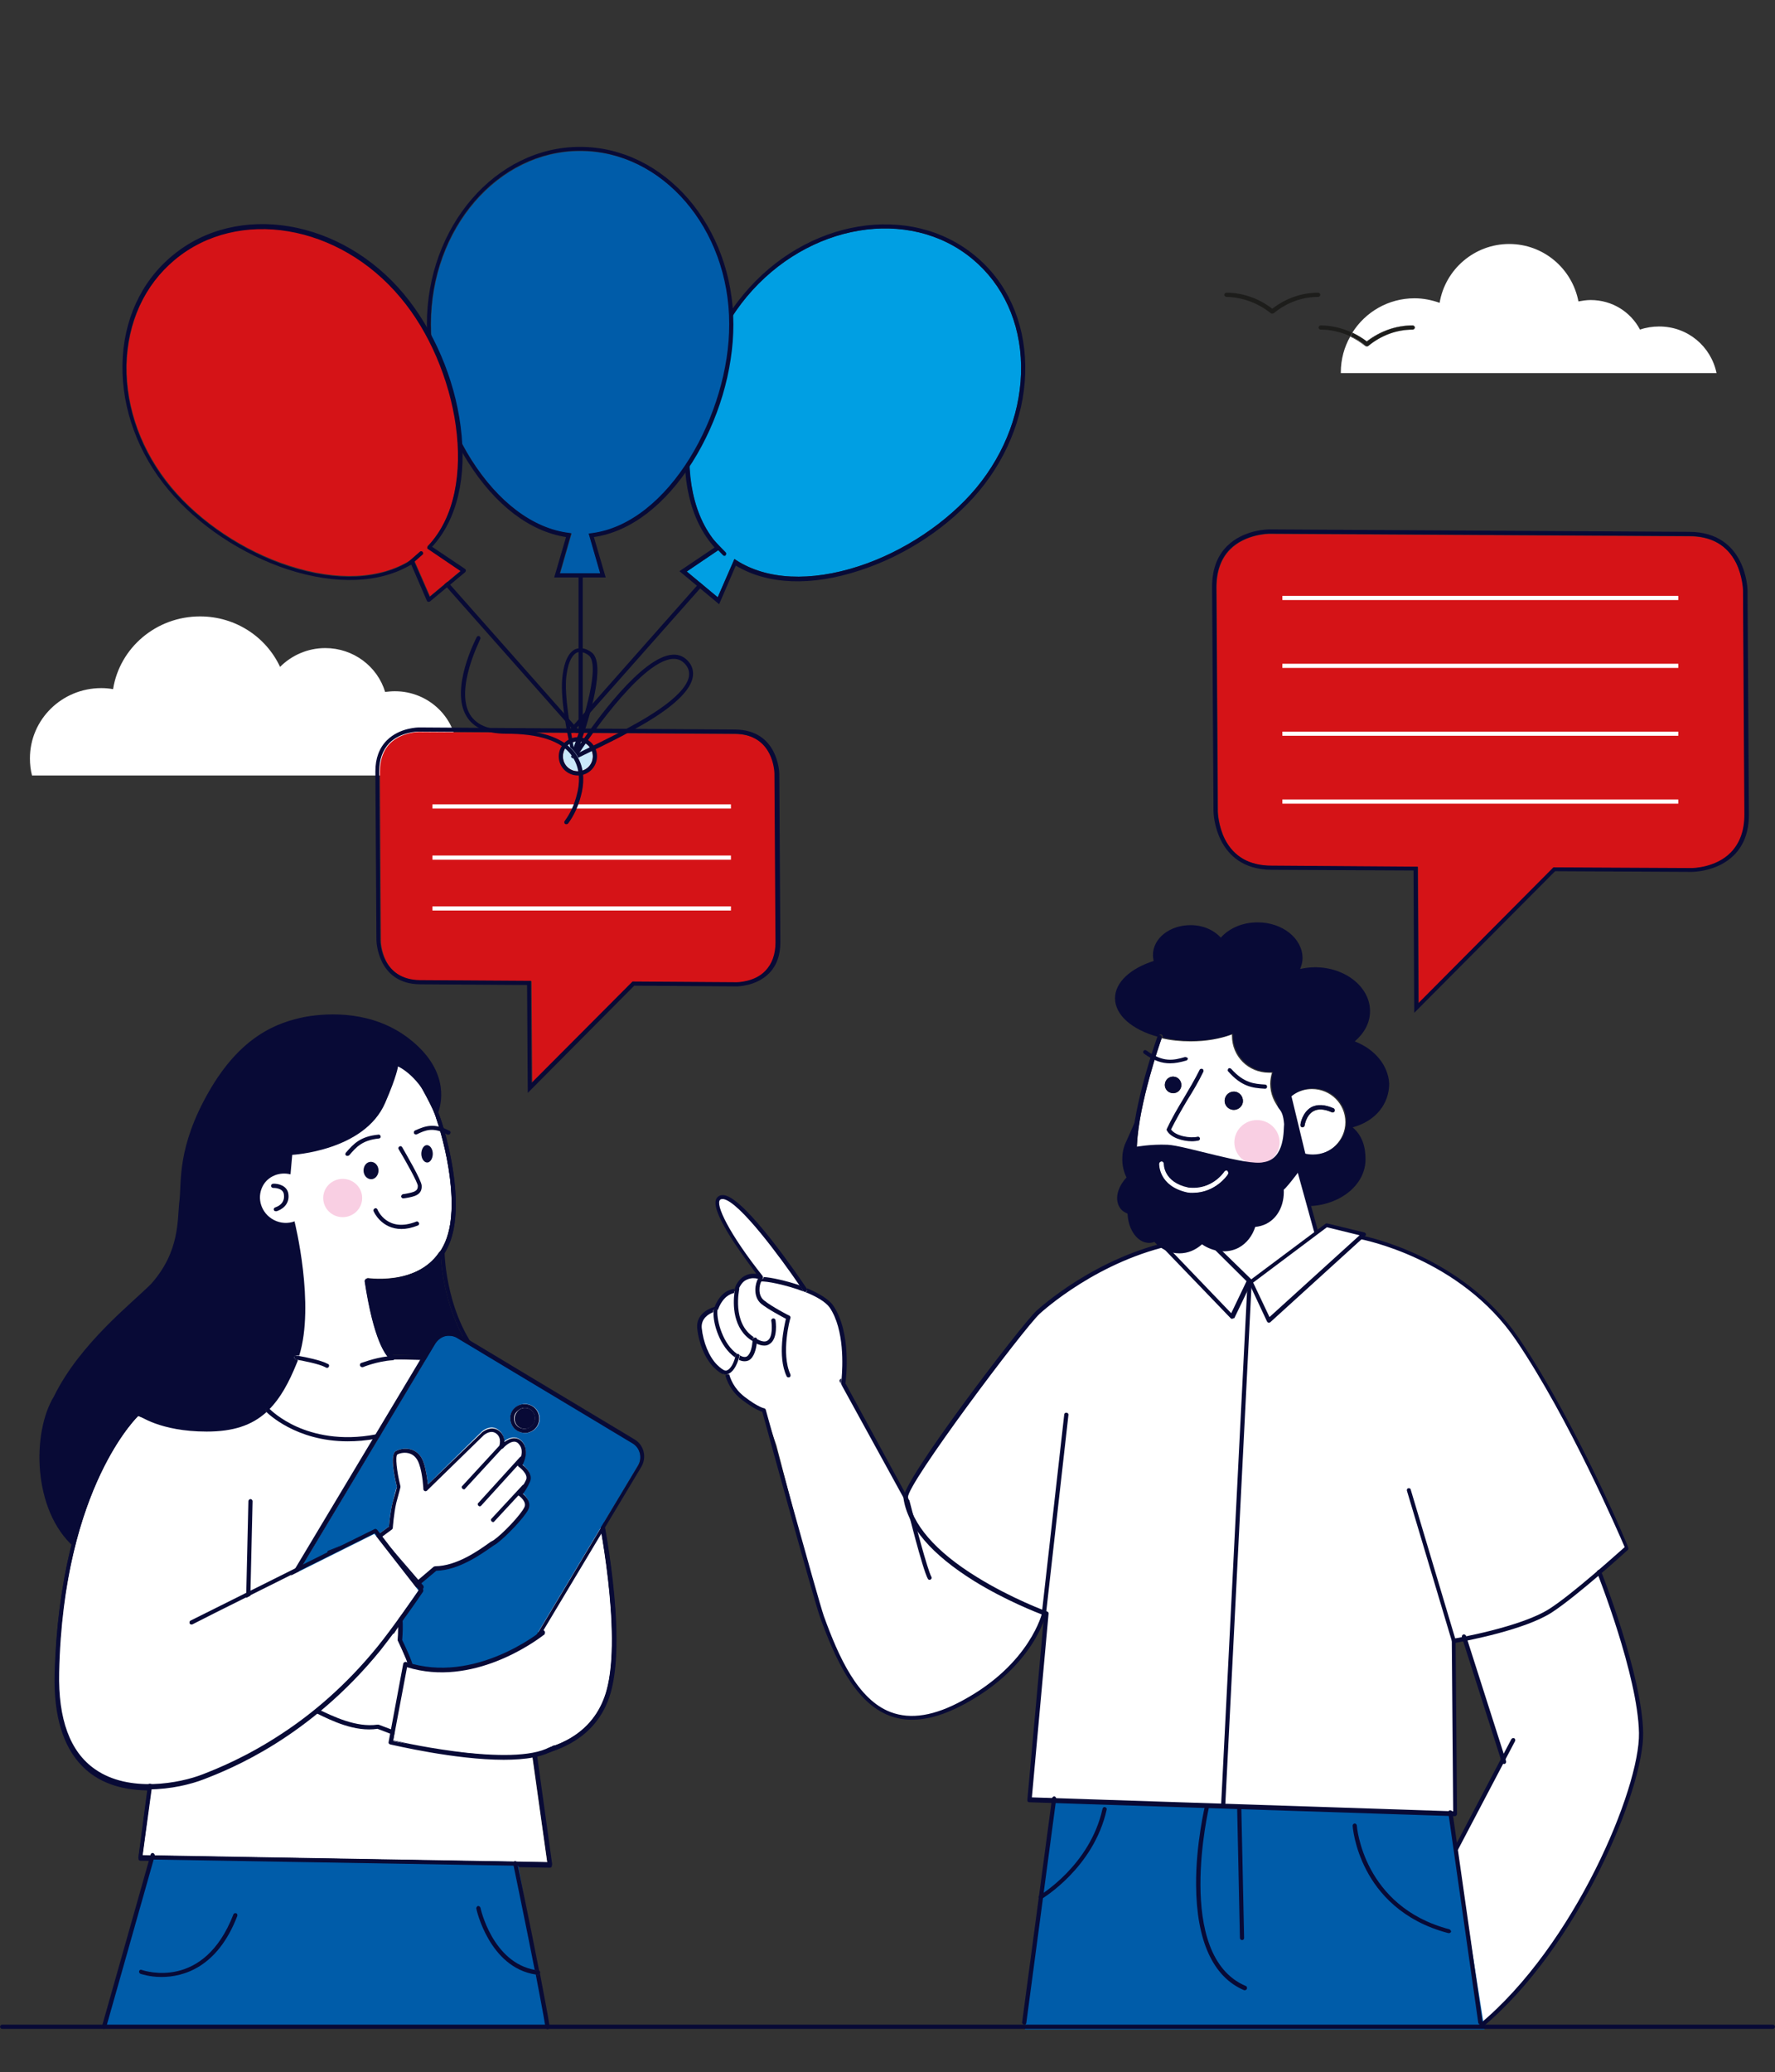
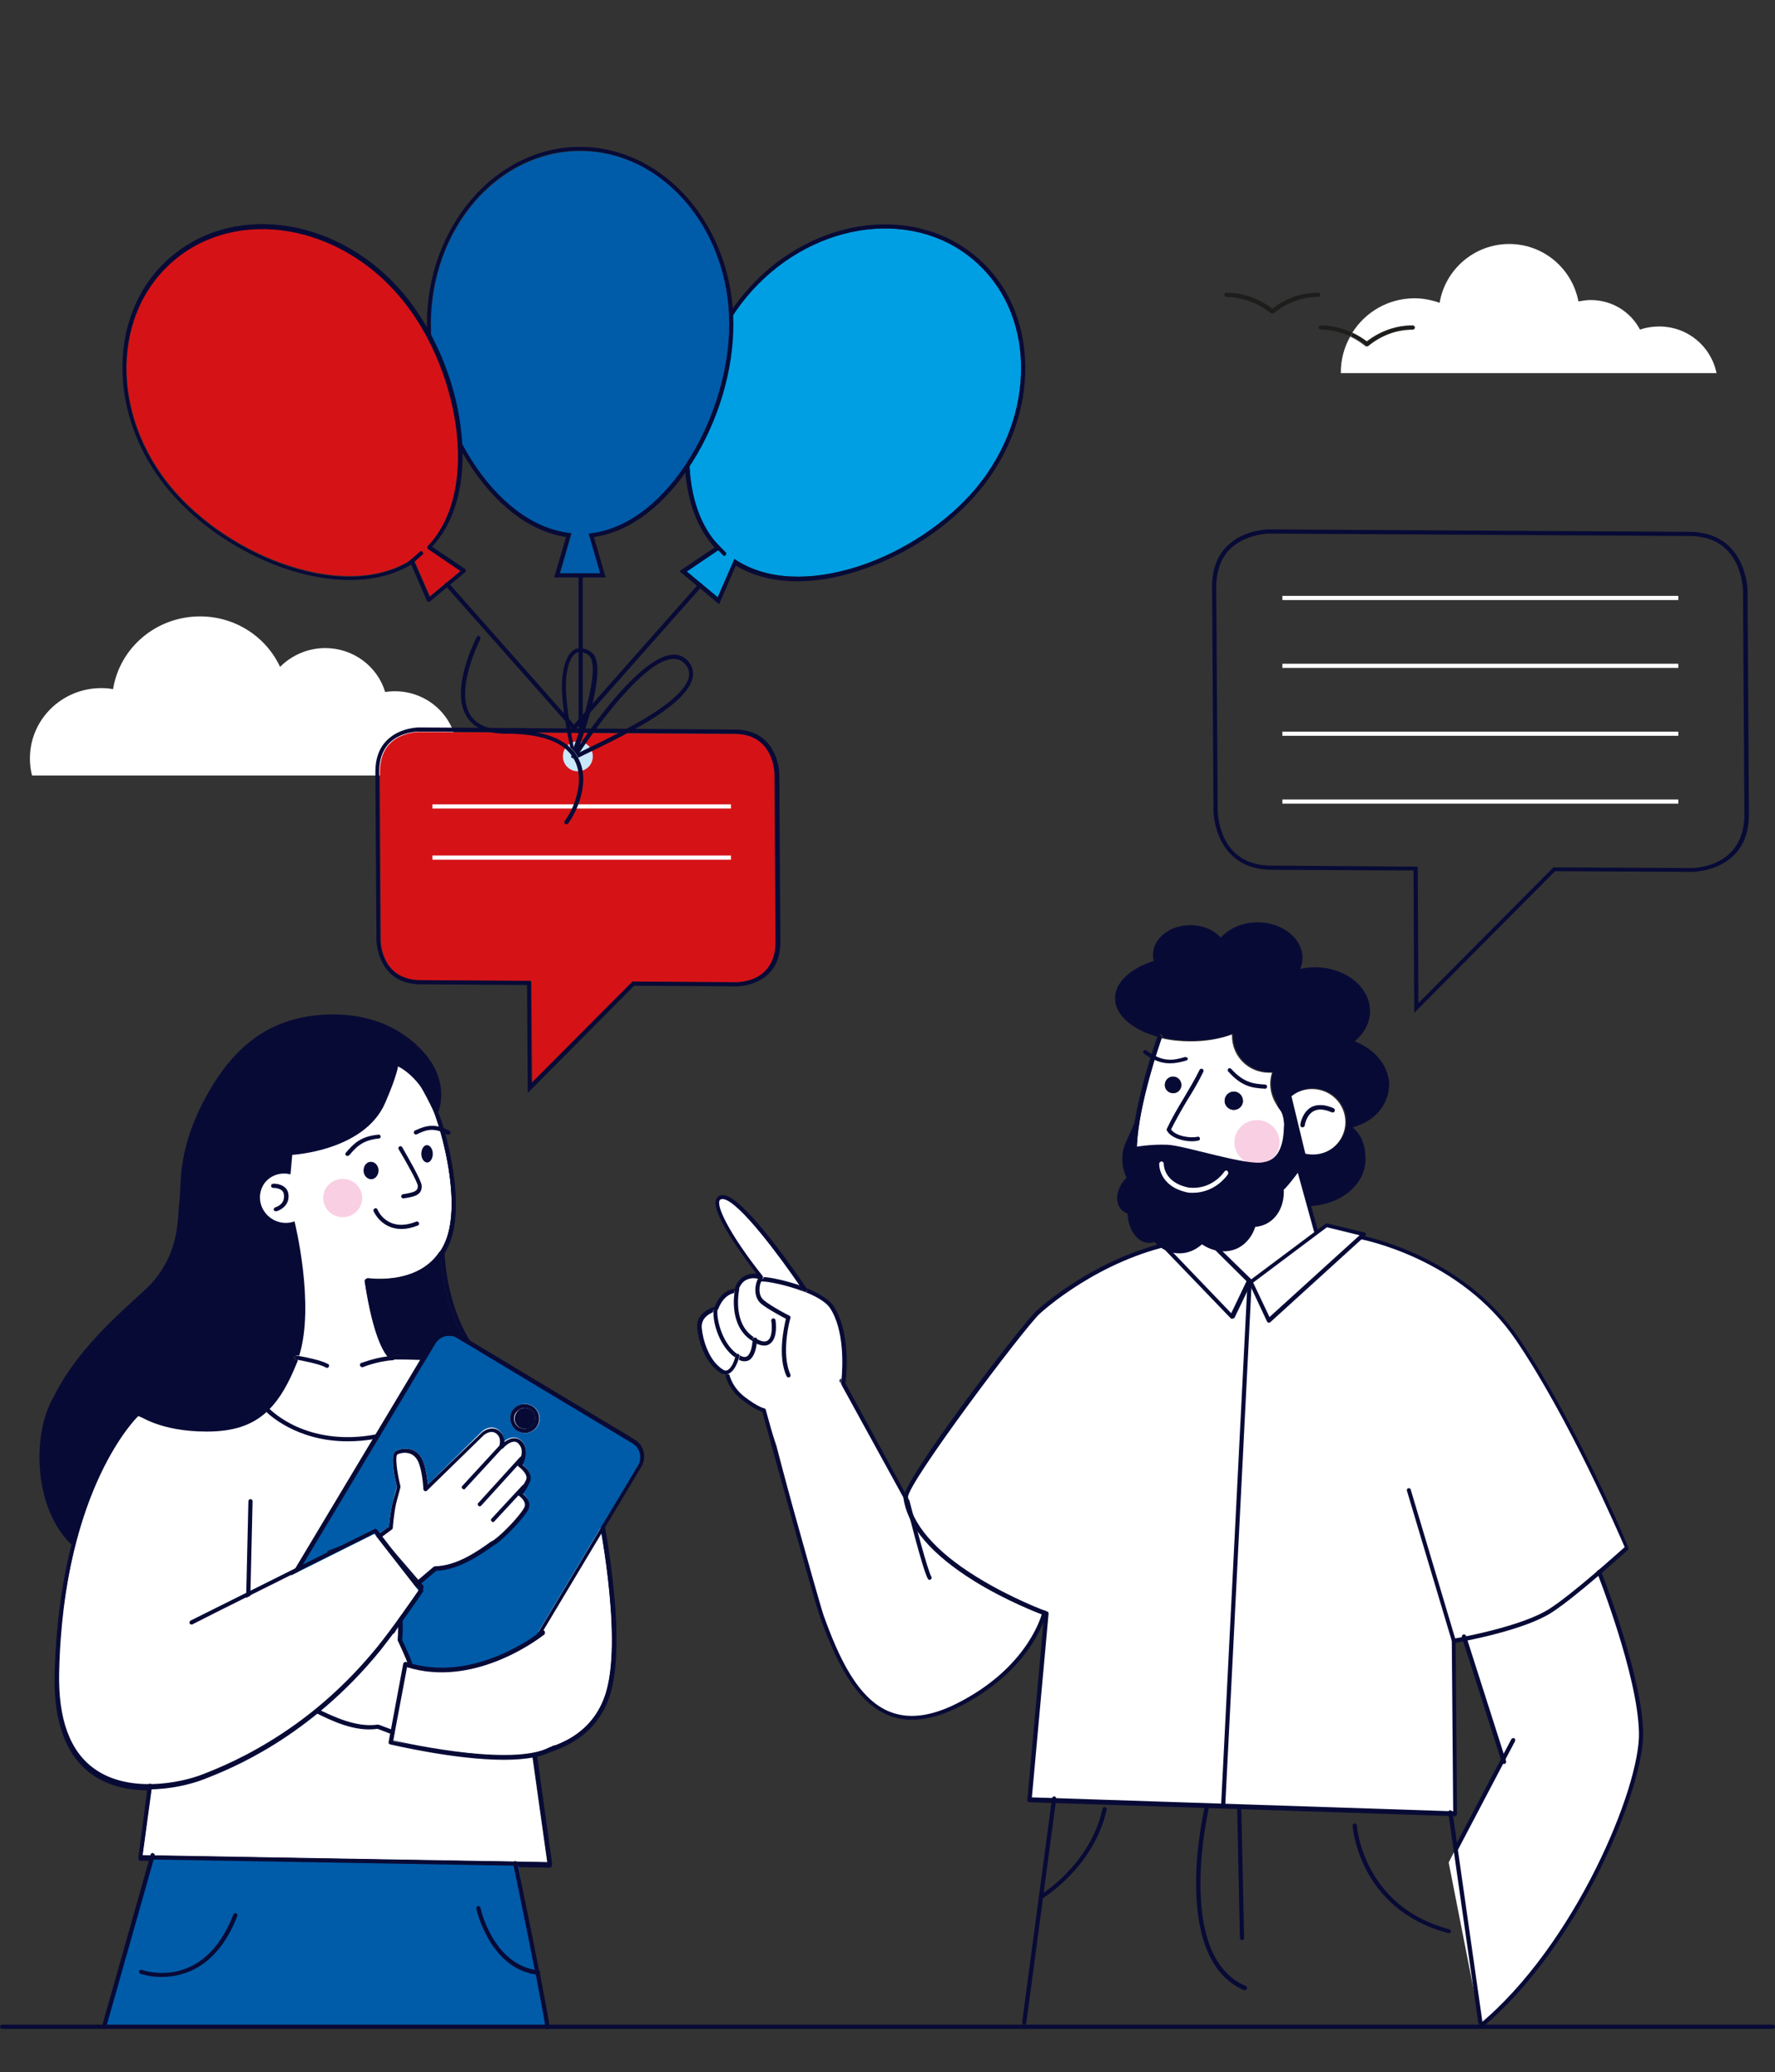
<svg xmlns="http://www.w3.org/2000/svg" version="1.1" baseProfile="tiny" x="0px" y="0px" viewBox="0 0 510.2 595.3" overflow="visible" xml:space="preserve">
  <rect x="0" y="0" width="510.2" height="595.3" fill="#333333" stroke="none" />
  <g id="higru" display="none">
    <rect x="0" y="0.1" display="inline" fill="#C9E8FB" width="510.2" height="595.3" />
  </g>
  <g id="Ebene_1">
    <rect id="kv" x="0" y="0" fill="none" width="510.2" height="595.3" />
    <path fill="#FFFFFF" d="M459.4,451.8c4.5-3.9,8-7.1,8-7.1s-15-35.6-31.4-59.8c-16.5-24.2-45.2-29.3-45.2-29.3l-8.7-2.4l-22.4,15   c0,0-14.4-12.6-21.8-11.1c-19.7,3.9-35.3,16.2-39.5,20c-4.2,3.9-38.6,49.1-38,53.3c0,0,0,0.1,0,0.1l-18.2-33.2c0,0,2-13.9-3.3-21.9   c-1.2-1.8-4.1-3.4-7.4-4.7l0,0c0,0-19.9-30-24.6-26.3c-3.5,2.8,12.1,22.7,12.1,22.7s-5.2-2.3-7.3,3.9c0,0-3.7-0.2-5.7,5.1   c0,0-5.2,1-4.8,5.4c0.4,4.4,2.2,8.5,4.5,10.9c2.3,2.3,3.4,2,3.4,2s0.5,4.2,4.7,7.3c4.1,3.2,5.9,3.4,5.9,3.4l3.5,10.3   c0,0,11.4,44,13.1,48.9c7.8,21.8,17.6,37,40.7,24.4c18.4-10.1,22.5-23.7,22.9-25.5c0.6,0.2,0.2,11.9,0.2,11.9l-3.9,41.8l122.2,4   l-0.7-49.6c0,0,1.3-0.2,3.4-0.7l10.6,34.9l-15.3,29.6l9.2,46.8c27-22.4,46.2-67.3,45.9-84.1s-12-46.1-12-46.1L459.4,451.8z" />
-     <polygon fill="#005CA9" points="294.6,583.1 426.7,583.1 416.9,520.9 303.2,517  " />
    <rect x="136.6" y="153.1" transform="matrix(0.663 -0.749 0.749 0.663 -42.925 212.024)" fill="#080A36" width="155" height="1.2" />
    <g>
      <path fill="#009FE3" d="M293.5,105c-0.2-12.4-5.2-23.3-14-30.6c-18.2-15.1-47.3-10.2-64.9,10.9c-16.4,19.7-23.4,55.3-7.8,71.7    l0.5,0.5l-9.9,6.7l8.9,7.4l4.8-11l0.6,0.4c8.8,5.6,21.3,6.2,35.1,1.7c12.9-4.2,25.6-12.6,33.8-22.5    C289.2,129.9,293.7,117.4,293.5,105z" />
      <path fill="#080A36" d="M280.3,73.5c-18.7-15.5-48.6-10.6-66.6,11.1c-8.5,10.2-14.5,24.1-16.3,38c-1.9,14.5,0.9,26.8,8,34.7    l-10.1,6.8l11.4,9.5l4.8-11.1c9.1,5.5,21.7,6,35.6,1.4c13.3-4.3,25.9-12.7,34.4-22.9c8.7-10.5,13.4-23.3,13.2-36    C294.5,92.2,289.4,81,280.3,73.5z M246.8,162.7c-13.9,4.5-26.4,3.9-35.1-1.7l-0.6-0.4l-4.8,11l-8.9-7.4l9.9-6.7l-0.5-0.5    c-15.5-16.4-8.5-52,7.8-71.7c17.6-21.1,46.7-26,64.9-10.9c8.8,7.3,13.8,18.2,14,30.6c0.2,12.4-4.4,24.9-12.9,35.2    C272.4,150,259.8,158.5,246.8,162.7z" />
    </g>
    <rect x="166.3" y="158.9" fill="#080A36" width="1.2" height="53.1" />
    <rect x="115.3" y="76.2" transform="matrix(0.749 -0.663 0.663 0.749 -72.769 115.424)" fill="#080A36" width="1.2" height="155" />
    <g>
      <path fill="#005CA9" d="M166.8,43.4c-23.6,0-42.9,22.3-42.9,49.8c0,12.8,4.3,27.4,11.6,38.9c7.8,12.3,17.7,19.8,28.1,21.1l0.7,0.1    l-3.3,11.5h11.6l-3.3-11.4l0.7-0.1c22.4-2.7,39.8-34.5,39.8-60C209.7,65.7,190.5,43.4,166.8,43.4z" />
      <path fill="#080A36" d="M122.7,93.2c0,13.3,4.3,27.6,11.8,39.5c7.8,12.4,17.8,20,28.2,21.6l-3.4,11.6h14.8l-3.4-11.6    c10.5-1.5,20.5-9.2,28.3-21.5c7.5-11.9,11.8-26.3,11.8-39.6c0-28.1-19.8-51-44.1-51h0C142.5,42.2,122.7,65.1,122.7,93.2z     M169.9,153.2l-0.7,0.1l3.3,11.4h-11.6l3.3-11.5l-0.7-0.1c-10.3-1.3-20.3-8.8-28.1-21.1c-7.2-11.5-11.6-26-11.6-38.9    c0-27.5,19.2-49.8,42.9-49.8c23.6,0,42.9,22.3,42.9,49.8C209.7,118.7,192.3,150.5,169.9,153.2z" />
      <path fill="#FFFFFF" d="M130.1,222.9c0.9-2.1,1.3-4.3,1.3-6.7c0-9.7-8-17.6-17.9-17.6c-1,0-1.9,0.1-2.8,0.2    c-2.2-7.3-9.1-12.6-17.2-12.6c-5.1,0-9.7,2.1-13,5.4c-4-8.6-12.8-14.5-23-14.5c-12.6,0-23.1,9-25,20.9c-1.1-0.2-2.2-0.3-3.4-0.3    c-11.3,0-20.5,9-20.5,20.2c0,1.7,0.2,3.4,0.6,4.9H130.1z" />
      <path fill="#FFFFFF" d="M153.5,503.1c11.2-2.1,18.3-8,20.9-17.3c4.6-16.6-2.6-51.6-2.7-52c0,0,0,0,0,0c0-0.2-3.8-18.8-12.1-29.9    c-8.2-11-26-13.4-26.2-13.5l-5.5-0.5c0,0-3.9,0.2-7.8,0.3c-4.3,0.2-6.4,0.3-7.5,0.2c-0.2,0-0.3,0-0.3,0l0,0    c-0.7-0.1-0.7-0.2-0.7-0.5c0-0.2,0-0.3,0.1-0.4c-1.5-1.7-4.4-6.8-6.6-21.6c0-0.2,0-0.4,0.2-0.5c0.1-0.1,0.3-0.2,0.5-0.2    c0.2,0,16.8,2.5,22.2-10.5c4.9-11.6-1.3-33-3.5-37.8c-2.2-4.9-6.2-11.5-6.9-12.6l-13.8-5.1l-33.6,29l-3,22.7l1.9,46.3    c0,0.2-0.1,0.3-0.2,0.5c-0.1,0.1-0.3,0.2-0.5,0.2c-5.9-0.3-13.2,2.6-13.3,2.7l-10.5,5.9c-0.2,0.1-0.3,0.1-0.5,0l-4.4-1.7    c-2.5,2.5-21.7,23.4-22.9,74.1c-0.3,11.5,2.2,20.1,7.5,25.4c4.4,4.5,10.7,6.7,18.6,6.6c0.2,0,0.3,0.1,0.5,0.2    c0.1,0.1,0.2,0.3,0.1,0.5l-2.6,19.5l116.4,2l-4.4-31.3C153,503.5,153.2,503.2,153.5,503.1z" />
      <path fill="#080A36" d="M175.6,486.1c4.7-16.9-2.4-51.1-2.7-52.5c-0.1-0.4-3.9-19.1-12.3-30.3c-8.5-11.4-26.2-13.8-27-13.9    l-5.6-0.5c-5,0.2-12.2,0.5-14.8,0.6c0,0,0,0,0,0c0,0-3.9-2.2-6.8-20.8c3.5,0.3,17.6,0.9,22.7-11.3c5-12-1.3-33.9-3.5-38.7    c-2.4-5.4-7.1-12.9-7.1-12.9c-0.1-0.1-0.2-0.2-0.3-0.2l-14.4-5.3c-0.2-0.1-0.4,0-0.6,0.1l-34,29.3c-0.1,0.1-0.2,0.2-0.2,0.4l-3,23    c0,0,0,0.1,0,0.1l1.9,45.7c-6.1-0.1-12.9,2.6-13.2,2.8l-10.3,5.8l-4.5-1.7c-0.2-0.1-0.5,0-0.6,0.1c-0.2,0.2-22.2,20.8-23.6,75.2    c-0.3,11.8,2.4,20.7,7.9,26.3c4.5,4.6,10.8,6.9,18.8,7l-2.6,19.5c0,0.2,0,0.3,0.1,0.5c0.1,0.1,0.3,0.2,0.4,0.2l117.8,2    c0,0,0,0,0,0c0.2,0,0.3-0.1,0.4-0.2c0.1-0.1,0.2-0.3,0.1-0.5l-4.4-31.4C165.7,501.9,172.9,495.8,175.6,486.1z M40.9,533.1    l2.6-19.5c0-0.2,0-0.3-0.1-0.5c-0.1-0.1-0.3-0.2-0.5-0.2c-7.9,0.1-14.2-2.1-18.6-6.6c-5.3-5.3-7.8-13.9-7.5-25.4    c1.3-50.6,20.4-71.6,22.9-74.1l4.4,1.7c0.2,0.1,0.4,0.1,0.5,0l10.5-5.9c0.1,0,7.4-2.9,13.3-2.7c0.2,0,0.3-0.1,0.5-0.2    c0.1-0.1,0.2-0.3,0.2-0.5L67.2,353l3-22.7l33.6-29l13.8,5.1c0.7,1.2,4.7,7.8,6.9,12.6c2.1,4.7,8.4,26.2,3.5,37.8    c-5.5,13-22.1,10.5-22.2,10.5c-0.2,0-0.4,0-0.5,0.2c-0.1,0.1-0.2,0.3-0.2,0.5c2.3,14.9,5.1,19.9,6.6,21.6    c-0.1,0.1-0.1,0.2-0.1,0.4c0,0.3,0,0.4,0.7,0.5l0,0c0,0,0.1,0,0.3,0c1,0,3.2,0,7.5-0.2c3.9-0.2,7.8-0.3,7.8-0.3l5.5,0.5    c0.2,0,18,2.5,26.2,13.5c8.3,11.1,12,29.7,12.1,29.9c0,0,0,0,0,0c0.1,0.4,7.4,35.4,2.7,52c-2.6,9.4-9.7,15.2-20.9,17.3    c-0.3,0.1-0.5,0.3-0.5,0.6l4.4,31.3L40.9,533.1z" />
    </g>
    <polygon fill="#005CA9" points="30.1,582.5 157.2,582.5 148.8,534.9 43.7,533.7  " />
    <g>
      <path fill="#1D1D1B" d="M117.7,476.9c-0.3-0.1-0.6,0.1-0.7,0.4c0,0.1-0.3,1.2,0.7,2.4c1.4,1.9,5.6,4.1,17.4,4.1    c13.8,0,19.8-14.1,19.8-14.2c0.1-0.3,0-0.7-0.3-0.8c-0.3-0.1-0.7,0-0.8,0.3c-0.1,0.1-5.7,13.5-18.7,13.5    c-11.8,0-15.4-2.2-16.4-3.6c-0.6-0.8-0.5-1.4-0.5-1.5C118.2,477.3,118,477,117.7,476.9z" />
      <path fill="#080A36" d="M106.2,368.6c2.5,15.8,5.6,19.8,6.5,20.7c0.6,0,1.2,0,1.9,0c7.5,0,18.8,0.8,22.9,1.1    c-9-10.4-10.5-25.1-10.8-29.2C120.5,369.3,109.3,368.9,106.2,368.6z" />
      <path fill="#080A36" d="M127.8,360.1c0-0.2-0.1-0.3-0.2-0.4c-0.1-0.1-0.3-0.2-0.4-0.2l-0.5,0c-0.2,0-0.4,0.1-0.5,0.3    c-6.6,9.7-20.6,7.6-20.7,7.6c-0.2,0-0.4,0-0.5,0.2c-0.1,0.1-0.2,0.3-0.2,0.5c2.6,17.1,6,21.3,7.3,22.4c0.1,0.1,0.2,0.1,0.4,0.1    c8.7-0.2,26.2,1.2,26.4,1.2c0,0,0,0,0,0c0.2,0,0.4-0.1,0.5-0.3c0.1-0.2,0.1-0.5-0.1-0.7C128.2,378.9,127.8,360.3,127.8,360.1z     M114.6,389.3c-0.7,0-1.3,0-1.9,0c-0.9-0.9-4-4.9-6.5-20.7c3.1,0.3,14.3,0.7,20.5-7.4c0.3,4.1,1.8,18.8,10.8,29.2    C133.4,390.1,122,389.3,114.6,389.3z" />
      <path fill="#D51317" d="M222.8,222.4c0-0.5-0.2-11.5-11.5-11.5l-90.8-0.6c0,0,0,0,0,0c-0.1,0-5.1,0-8.4,3.3    c-1.9,1.9-2.9,4.7-2.9,8.1l0.3,48.5c0,0.5,0.2,11.5,11.5,11.5l31.8,0.2l0.2,29.3l29-29.1l29.9,0.2c0,0,0,0,0,0    c0.1,0,5.1,0,8.4-3.3c1.9-1.9,2.9-4.7,2.9-8.1L222.8,222.4z" />
      <path fill="#080A36" d="M211.3,209.6l-90.8-0.6c-0.2,0-5.6,0-9.3,3.7c-2.2,2.2-3.3,5.2-3.3,8.9l0.3,48.5c0,0.1,0.2,12.7,12.7,12.7    l30.6,0.2l0.2,31l30.6-30.8l29.4,0.2c0.2,0,5.6,0,9.3-3.7c2.2-2.2,3.3-5.2,3.3-8.9l-0.3-48.5C224,222.2,223.8,209.7,211.3,209.6z     M211.7,282.2C211.7,282.2,211.7,282.2,211.7,282.2l-29.9-0.2l-29,29.1l-0.2-29.3l-31.8-0.2c-11.3-0.1-11.5-11.1-11.5-11.5    l-0.3-48.5c0-3.4,1-6.1,2.9-8.1c3.3-3.3,8.3-3.3,8.4-3.3c0,0,0,0,0,0l90.8,0.6c11.3,0.1,11.5,11.1,11.5,11.5l0.3,48.5    c0,3.4-1,6.1-2.9,8.1C216.9,282.2,211.8,282.2,211.7,282.2z" />
    </g>
    <rect x="124.3" y="231.1" fill="#FFFFFF" width="85.8" height="1.2" />
    <rect x="124.3" y="245.8" fill="#FFFFFF" width="85.8" height="1.2" />
-     <rect x="124.3" y="260.4" fill="#FFFFFF" width="85.8" height="1.2" />
    <g>
      <path fill="none" d="M390.8,356C390.8,356,390.7,356,390.8,356l-8.5-2.3l-22.2,14.8c-0.2,0.2-0.5,0.1-0.7,0    c-0.1-0.1-14.2-12.4-21.4-11c-22.4,4.5-38.6,19.3-39.3,19.9c-4.5,4.2-38.4,49.2-37.9,52.8c1.1,7.7,8,15.6,19.8,22.9    c10,6.2,20.1,9.8,20.2,9.9c0.3,0.1,0.4,0.3,0.4,0.6l-4.8,52.8l121.1,4l-0.4-49c0-0.3,0.2-0.5,0.5-0.6c0.2,0,19.4-3.3,27.6-8.6    c6.7-4.3,19.3-15.7,21.5-17.6c-1.7-4-15.9-36.9-31.2-59.4C419.5,361.4,391.1,356.1,390.8,356z" />
      <path fill="#C9E8FB" d="M166.1,221.6c2.4,0,4.3-1.9,4.3-4.3c0-2.4-1.9-4.3-4.3-4.3s-4.3,1.9-4.3,4.3    C161.8,219.7,163.7,221.6,166.1,221.6z" />
-       <path fill="#080A36" d="M171.6,217.3c0-3.1-2.5-5.5-5.5-5.5s-5.5,2.5-5.5,5.5c0,3.1,2.5,5.5,5.5,5.5S171.6,220.4,171.6,217.3z     M166.1,213c2.4,0,4.3,1.9,4.3,4.3c0,2.4-1.9,4.3-4.3,4.3s-4.3-1.9-4.3-4.3C161.8,214.9,163.7,213,166.1,213z" />
      <path fill="#080A36" d="M122.7,329c-0.9,0-1.6,1.2-1.6,2.5c0,1.4,0.8,2.5,1.7,2.5c0.9,0,1.6-1.2,1.6-2.5    C124.4,330.1,123.6,329,122.7,329z" />
      <path fill="#080A36" d="M104.5,336.3c0,1.4,1,2.5,2.2,2.5s2.1-1.2,2.1-2.5c0-1.4-1-2.5-2.2-2.5    C105.4,333.8,104.5,334.9,104.5,336.3z" />
      <path fill="#080A36" d="M109.4,326.5c0-0.3-0.3-0.6-0.7-0.5c-5,0.5-7,2.5-9.3,5.2c-0.2,0.3-0.2,0.6,0.1,0.8    c0.1,0.1,0.2,0.1,0.4,0.1c0.2,0,0.3-0.1,0.5-0.2c1.9-2.2,3.6-4.3,8.5-4.8C109.2,327.1,109.5,326.8,109.4,326.5z" />
      <path fill="#080A36" d="M128.9,326c0.2,0,0.4-0.1,0.5-0.3c0.2-0.3,0.1-0.7-0.2-0.8c-4.3-2.3-6.8-1.5-9.9-0.1    c-0.3,0.1-0.4,0.5-0.3,0.8c0.1,0.3,0.5,0.4,0.8,0.3c2.5-1.2,4.7-2.2,8.8,0.1C128.8,326,128.9,326,128.9,326z" />
      <ellipse fill="#F9CFE3" cx="98.5" cy="344.2" rx="5.6" ry="5.5" />
      <path fill="#080A36" d="M436.6,384.5c-16.2-23.9-44.5-29.4-45.6-29.6l-8.7-2.4c-0.2,0-0.3,0-0.5,0.1l-22.1,14.7    c-2.3-2-14.9-12.4-22-10.9c-22.8,4.6-39.1,19.6-39.8,20.2c-4.4,4.1-38.9,49.3-38.2,53.9c1.2,8.1,8,16.1,20.4,23.8    c8.9,5.5,17.9,9,20,9.8l-4.8,53c0,0.2,0,0.3,0.1,0.5c0.1,0.1,0.3,0.2,0.4,0.2l122.4,4c0,0,0,0,0,0c0.2,0,0.3-0.1,0.4-0.2    c0.1-0.1,0.2-0.3,0.2-0.4l-0.4-49.2c3.2-0.6,19.8-3.7,27.6-8.7c7.4-4.8,21.8-17.9,21.9-18c0.2-0.2,0.2-0.4,0.1-0.7    C468,444.2,452.9,408.5,436.6,384.5z M445.4,462.2c-8.2,5.3-27.4,8.6-27.6,8.6c-0.3,0-0.5,0.3-0.5,0.6l0.4,49l-121.1-4l4.8-52.8    c0-0.3-0.1-0.5-0.4-0.6c-0.1,0-10.2-3.7-20.2-9.9c-11.9-7.3-18.8-15.3-19.8-22.9c-0.5-3.6,33.4-48.7,37.9-52.8    c0.7-0.6,16.8-15.4,39.3-19.9c7.1-1.4,21.2,10.8,21.4,11c0.2,0.2,0.5,0.2,0.7,0l22.2-14.8l8.4,2.3c0,0,0,0,0.1,0    c0.3,0.1,28.7,5.3,44.8,29.1c15.3,22.6,29.5,55.5,31.2,59.4C464.7,446.5,452.1,457.9,445.4,462.2z" />
    </g>
-     <path fill="#080A36" d="M300,464.7C300,464.7,300,464.7,300,464.7c-0.4,0-0.6-0.3-0.6-0.7l6.5-57.6c0-0.3,0.3-0.6,0.7-0.5   c0.3,0,0.6,0.3,0.5,0.7l-6.5,57.6C300.6,464.5,300.3,464.7,300,464.7z" />
    <path fill="#080A36" d="M418,472.2c-0.3,0-0.5-0.2-0.6-0.4l-13-43.5c-0.1-0.3,0.1-0.7,0.4-0.7c0.3-0.1,0.7,0.1,0.7,0.4l13,43.5   c0.1,0.3-0.1,0.7-0.4,0.7C418.1,472.2,418,472.2,418,472.2z" />
    <path fill="#080A36" d="M459.4,451.1c-0.3,0.1-0.5,0.5-0.3,0.8c0.1,0.3,11.7,29.5,12,46c0.3,15.8-18.5,61.1-46,83.8   c-0.3,0.2-0.3,0.6-0.1,0.8c0.1,0.1,0.3,0.2,0.5,0.2c0.1,0,0.3,0,0.4-0.1c27.8-23,46.7-68.7,46.4-84.8c-0.3-16.7-12-46.1-12.1-46.4   C460.1,451.1,459.7,451,459.4,451.1z" />
    <path fill="#080A36" d="M432.3,506.8c-0.3,0-0.5-0.2-0.6-0.4l-11.5-36c-0.1-0.3,0.1-0.7,0.4-0.8s0.7,0.1,0.8,0.4l11.5,36   c0.1,0.3-0.1,0.7-0.4,0.8C432.4,506.8,432.4,506.8,432.3,506.8z" />
    <path fill="#080A36" d="M418.7,531.6c-0.1,0-0.2,0-0.3-0.1c-0.3-0.2-0.4-0.5-0.3-0.8l16.3-31c0.2-0.3,0.5-0.4,0.8-0.3   s0.4,0.5,0.3,0.8l-16.3,31C419.1,531.5,418.9,531.6,418.7,531.6z" />
    <g>
      <path fill="#080A36" d="M299.4,545.6c0.1-0.1,15-8.9,18.7-25.7c0.1-0.3-0.1-0.6-0.5-0.7c-0.3-0.1-0.6,0.1-0.7,0.5    c-3.6,16.3-18,24.8-18.1,24.9c-0.3,0.2-0.4,0.5-0.2,0.8c0.1,0.2,0.3,0.3,0.5,0.3C299.2,545.7,299.3,545.6,299.4,545.6z" />
      <path fill="#080A36" d="M416.6,554.3c-24.8-6.5-26.6-29.6-26.6-29.8c0-0.3-0.3-0.6-0.6-0.6c-0.3,0-0.6,0.3-0.6,0.6    c0,0.2,0.4,6.1,4,12.9c3.3,6.3,10.1,14.5,23.5,18c0.1,0,0.1,0,0.2,0c0.3,0,0.5-0.2,0.6-0.4C417.1,554.8,416.9,554.4,416.6,554.3z" />
      <path fill="#080A36" d="M347.1,518.2c-0.3-0.1-0.6,0.1-0.7,0.4c0,0.1-2.7,11.1-2.6,23c0.1,15.9,4.8,26.4,13.8,30.2    c0.1,0,0.2,0,0.2,0c0.2,0,0.5-0.1,0.6-0.4c0.1-0.3,0-0.7-0.3-0.8c-20.7-8.7-10.6-51.4-10.5-51.8    C347.6,518.7,347.4,518.3,347.1,518.2z" />
    </g>
    <path fill="#080A36" d="M357,557.4c-0.3,0-0.6-0.3-0.6-0.6l-0.8-37.5c0-0.3,0.3-0.6,0.6-0.6c0,0,0,0,0,0c0.3,0,0.6,0.3,0.6,0.6   l0.8,37.5C357.6,557.1,357.4,557.4,357,557.4C357,557.4,357,557.4,357,557.4z" />
    <g>
-       <path fill="none" d="M211.9,389c0.1,0,0.1,0,0.2,0c0.2,0,0.4,0.2,0.5,0.4c0.9,0.5,1.6,0.6,2.1,0.3c1.1-0.6,1.5-2.9,1.6-4.3    c-5.8-3.5-5.6-10.8-5.2-13.9c-1,0.2-3.2,1-4.6,4.7c0,0.1-0.2,0.2-0.3,0.3c0,0,0,0.1,0,0.1C206,379.4,207.8,386.1,211.9,389z" />
+       <path fill="none" d="M211.9,389c0.1,0,0.1,0,0.2,0c0.2,0,0.4,0.2,0.5,0.4c0.9,0.5,1.6,0.6,2.1,0.3c1.1-0.6,1.5-2.9,1.6-4.3    c-1,0.2-3.2,1-4.6,4.7c0,0.1-0.2,0.2-0.3,0.3c0,0,0,0.1,0,0.1C206,379.4,207.8,386.1,211.9,389z" />
      <path fill="none" d="M211.3,390c-4.4-3-6.4-9.8-6.3-13.1c-1.4,0.5-3.6,1.8-3.3,4.5c0.4,4.1,2.1,8.2,4.4,10.6    c1.9,1.9,2.8,1.8,2.8,1.8c0,0,0.1,0,0.1,0C210.2,393.3,211,391.3,211.3,390z" />
      <path fill="none" d="M208,344.5c-0.4-0.1-0.7,0-0.9,0.2c-1.5,1.2,2.6,9.7,12.2,21.9c0.1,0.1,0.1,0.2,0.1,0.4c2,0.1,6.3,1,10.4,2.4    C224.5,361.4,212.6,345.3,208,344.5z" />
      <path fill="#080A36" d="M242.3,398C242.3,398,242.3,398,242.3,398c-0.4-0.1-0.6-0.4-0.6-0.7c0,0,0.1-0.5,0.1-1.2    c-0.1,0-0.2,0-0.2,0.1c-0.3,0.2-0.4,0.5-0.2,0.8l18.9,34.4c0.4,1.5,4.9,19.6,6.4,22.2c0.1,0.2,0.3,0.3,0.5,0.3    c0.1,0,0.2,0,0.3-0.1c0.3-0.2,0.4-0.5,0.2-0.8c-1.1-2-4.6-15.2-6.3-21.9c0,0,0-0.1-0.1-0.1L243,397.4c0,0.1,0,0.1,0,0.1    C242.9,397.8,242.6,398,242.3,398z" />
      <path fill="#080A36" d="M509.6,581.7H0.6c-0.3,0-0.6,0.3-0.6,0.6s0.3,0.6,0.6,0.6h509c0.3,0,0.6-0.3,0.6-0.6    S510,581.7,509.6,581.7z" />
      <path fill="#080A36" d="M231.8,371.1c-0.1,0.1-0.3,0.1-0.4,0.1c3.1,1.2,5.9,2.8,7.1,4.5c4.3,6.4,3.7,17,3.4,20.5    c-0.1,0.7-0.1,1.1-0.1,1.2c0,0.3,0.2,0.6,0.5,0.7c0,0,0.1,0,0.1,0c0.3,0,0.5-0.2,0.6-0.5c0,0,0-0.1,0-0.1    c0.2-1.5,1.8-14.6-3.5-22.4c-1.3-1.9-4.3-3.6-7.6-5c0.1,0.1,0.1,0.2,0.1,0.2C232.1,370.5,232.1,370.9,231.8,371.1z" />
      <path fill="#080A36" d="M229.9,369.3c-4.1-1.4-8.4-2.3-10.4-2.4c0,0.1,0,0.3-0.1,0.4c-0.2,0.2-0.5,0.3-0.7,0.2    c0,0-0.3-0.1-0.7-0.2c0,0,0,0-0.1,0.1c-0.8,1.2-1.6,5.1,0.9,7.2c2,1.6,5.8,3.6,7.1,4.3c-0.5,2.1-2.5,10.8,0.2,16.5    c0.1,0.3,0.5,0.4,0.8,0.3c0.3-0.1,0.4-0.5,0.3-0.8c-2.8-6.1-0.1-16.1,0-16.2c0.1-0.3-0.1-0.6-0.3-0.7c-0.1,0-5.1-2.6-7.3-4.4    c-1.9-1.5-1.3-4.5-0.8-5.4c1.2-0.2,7.1,0.9,12.3,2.9c-0.1,0-0.1-0.1-0.2-0.2C230.6,370.4,230.3,369.9,229.9,369.3z" />
      <path fill="#080A36" d="M208.5,395.1C208.5,395.1,208.5,395.1,208.5,395.1c0.3,1.3,1.4,4.5,4.8,7.1c3.2,2.4,5,3.2,5.8,3.4    c1.4,5.1,14.9,54.3,16.6,59c4.3,11.9,10,24.5,19.9,28.3c2.1,0.8,4.2,1.2,6.5,1.2c4.6,0,9.6-1.5,15.3-4.6    c19.8-10.8,23.2-25.5,23.4-26.1c0.1-0.3-0.1-0.6-0.5-0.7c-0.3-0.1-0.6,0.1-0.7,0.5c0,0.1-3.4,14.8-22.8,25.3    c-8.2,4.5-15,5.6-20.8,3.4c-9.5-3.6-15-16-19.2-27.6c-1.7-4.9-16.5-58.7-16.7-59.3c-0.1-0.2-0.3-0.4-0.5-0.4c0,0-1.7-0.3-5.6-3.3    c-3.1-2.4-4.1-5.3-4.4-6.5C209.3,394.9,209,395,208.5,395.1C208.6,395.1,208.5,395.1,208.5,395.1z" />
      <path fill="#080A36" d="M214.4,366.4c-1.5,0.7-2.6,2-3.3,3.9c-1.1,0.1-4,0.8-5.7,5.2c-2,0.5-5.3,2.3-5,6c0.4,4.4,2.2,8.7,4.7,11.3    c1.3,1.3,2.2,1.8,2.9,2.1c-0.1-0.1-0.1-0.2-0.1-0.3c0-0.3,0.2-0.6,0.6-0.6c0.2,0,0.3-0.1,0.5-0.1c0,0-0.1,0-0.1,0    c0,0-0.9,0.1-2.8-1.8c-2.3-2.3-4-6.5-4.4-10.6c-0.2-2.7,2-4,3.3-4.5c0-0.1,0-0.2,0-0.4c0-0.3,0.3-0.6,0.6-0.6    c0.3,0,0.5,0.2,0.5,0.5c0.1-0.1,0.2-0.2,0.3-0.3c1.4-3.7,3.6-4.5,4.6-4.7c0.1-0.9,0.2-1.4,0.2-1.4c0.1-0.3,0.4-0.5,0.7-0.4    c0.3,0.1,0.5,0.4,0.4,0.7c0.6-1.4,1.4-2.4,2.5-2.8c1.1-0.5,2.3-0.4,3-0.2c0.4,0.1,0.7,0.2,0.7,0.2c0.3,0.1,0.5,0,0.7-0.2    c0.1-0.1,0.1-0.3,0.1-0.4c0-0.1,0-0.2-0.1-0.4c-9.6-12.1-13.7-20.6-12.2-21.9c0.2-0.2,0.5-0.2,0.9-0.2    c4.6,0.7,16.5,16.9,21.9,24.8c0.4,0.6,0.7,1.1,1.1,1.6c0,0.1,0.1,0.1,0.2,0.2c0.1,0,0.2,0.1,0.2,0.1c0.1,0,0.3,0,0.4-0.1    c0.3-0.2,0.4-0.6,0.2-0.8c0,0-0.1-0.1-0.1-0.2c-1.7-2.6-17.4-25.7-23.6-26.7c-0.7-0.1-1.3,0-1.8,0.4c-1.1,0.9-1.9,3.3,4.6,13.2    c2.4,3.6,5,7.1,6.4,9C216.5,365.9,215.5,365.9,214.4,366.4z" />
      <path fill="#080A36" d="M217.4,386c0.8,0.4,1.6,0.6,2.3,0.6c0.7,0,1.2-0.2,1.7-0.6c2.2-1.6,1.6-6.2,1.5-6.7c0-0.3-0.4-0.6-0.7-0.5    c-0.3,0-0.6,0.4-0.5,0.7c0.2,1.2,0.4,4.6-1,5.6c-0.6,0.5-1.6,0.4-2.8-0.2c-0.1-0.1-0.3-0.1-0.4-0.2c0,0,0,0,0,0.1    C217.5,384.9,217.5,385.4,217.4,386z" />
      <path fill="#080A36" d="M212,369.6c-0.3-0.1-0.6,0.1-0.7,0.4c0,0-0.1,0.6-0.2,1.4c-0.4,3.1-0.6,10.4,5.2,13.9c0-0.2,0-0.5,0-0.6    c0-0.2,0.1-0.4,0.4-0.5c-6.4-4.1-4.2-13.8-4.2-13.9c0,0,0,0,0,0C212.5,370,212.3,369.7,212,369.6z" />
      <path fill="#080A36" d="M211.3,390c0.1-0.2,0.1-0.4,0.1-0.5c0-0.3,0.3-0.4,0.5-0.5c-4.1-2.8-5.9-9.5-5.7-12.4c0,0,0-0.1,0-0.1    c0-0.3-0.3-0.5-0.5-0.5c-0.3,0-0.6,0.2-0.6,0.6c0,0.1,0,0.2,0,0.4C204.9,380.2,206.9,387,211.3,390z" />
      <path fill="#080A36" d="M216.3,384.8c0,0.2,0,0.4,0,0.6c-0.1,1.3-0.5,3.6-1.6,4.3c-0.5,0.3-1.2,0.2-2.1-0.3c0,0.1,0,0.2,0,0.3    c0,0.1-0.1,0.4-0.2,1c0.6,0.3,1.1,0.4,1.6,0.4c0.5,0,0.9-0.1,1.3-0.3c1.5-0.9,2-3.2,2.2-4.7c0.1-0.6,0.1-1.1,0.1-1.2    c0,0,0,0,0-0.1c0-0.3-0.3-0.6-0.6-0.5c-0.1,0-0.2,0-0.2,0.1C216.4,384.3,216.3,384.6,216.3,384.8z" />
      <path fill="#080A36" d="M212.6,389.4c-0.1-0.2-0.2-0.4-0.5-0.4c-0.1,0-0.1,0-0.2,0c-0.2,0-0.5,0.2-0.5,0.5c0,0.2-0.1,0.3-0.1,0.5    c-0.3,1.2-1.1,3.2-2.3,3.7c-0.2,0.1-0.3,0.1-0.5,0.1c-0.3,0-0.6,0.3-0.6,0.6c0,0.1,0.1,0.2,0.1,0.3c0.1,0.1,0.3,0.2,0.5,0.2    c0,0,0,0,0,0c0,0,0,0,0,0c0.4,0,0.8-0.1,1.1-0.3c1.5-0.8,2.3-2.9,2.7-4.1c0.2-0.5,0.2-0.9,0.2-1    C212.6,389.6,212.6,389.5,212.6,389.4z" />
      <path fill="#080A36" d="M125.3,321.1c2.5,7.1,7.1,25.4,2.7,35.9c-5.5,13-22.3,10.5-22.4,10.5c-0.2,0-0.4,0-0.5,0.2    c-0.1,0.1-0.2,0.3-0.2,0.5c2.2,14.4,5,19.6,6.5,21.5c-4.1,0.5-7.4,1.9-7.6,1.9c-0.3,0.1-0.4,0.5-0.3,0.8c0.1,0.2,0.3,0.4,0.6,0.4    c0.1,0,0.2,0,0.2,0c0,0,4-1.7,8.6-2c0.3,0,0.5-0.2,0.5-0.5s-0.1-0.5-0.3-0.7c0,0-3.9-2.2-6.9-20.8c3.6,0.3,17.8,0.9,22.9-11.3    c4.8-11.3-0.6-31.5-3.1-37.8c-0.4,1-0.7,1.6-0.7,1.6C125.3,321.2,125.3,321.2,125.3,321.1z" />
      <path fill="#080A36" d="M124.5,319.1c0.2,0.4,0.4,1,0.6,1.6c-0.2-0.7-0.5-1.3-0.7-1.9C124.5,319,124.5,319.1,124.5,319.1z" />
      <path fill="#080A36" d="M117.7,298.5c-10.5-8.2-23.2-7.5-29.7-6.4c-8.5,1.6-18.9,5.7-28,21.6c-9.1,15.9-7.8,25.7-8.4,31.1    c-0.7,5.4,0.3,14.5-8.1,24c-5.4,5.5-20.5,17.1-28,32.4c-6.4,10.5-6.1,32.7,5.7,43.2c0,0,5.4-25.7,18.6-37.8c0,0,6.1,4.7,19.6,4.7    c7.5,0,12.9-1.7,17.2-5.6c0,0,0,0,0,0c-0.2-0.2-0.2-0.6,0-0.8c0.2-0.2,0.6-0.2,0.8,0c0,0,0,0,0,0c3.1-3.1,5.6-7.5,8-13.5    c0.1-0.2,0.2-0.4,0.2-0.7c-0.3-0.1-0.5-0.1-0.5-0.1c-0.3-0.1-0.6-0.4-0.5-0.7c0.1-0.3,0.4-0.6,0.7-0.5c0,0,0.3,0,0.7,0.1    c4.6-14.7-1.3-38.4-1.3-38.4l0-0.2c-1.9,0.7-4.1,0.6-6-0.4c-3.6-1.9-5-6.2-3.2-9.7c1.5-2.9,4.9-4.2,8-3.4l0.5-5.6    c0,0,20.7-1.1,26.7-14.9c3.4-7.8,3.7-10.5,3.7-10.5s6.2,2.6,10.1,12.3c0.2,0.6,0.5,1.2,0.7,1.9c0,0.1,0.1,0.2,0.1,0.4    c0,0,0,0.1,0,0.1c0,0,0.3-0.6,0.7-1.6C127.2,316.1,128.7,307.1,117.7,298.5z" />
      <path fill="#080A36" d="M79.1,346.9c-0.3,0.1-0.5,0.4-0.4,0.7c0.1,0.3,0.3,0.4,0.6,0.4c0.1,0,0.1,0,0.2,0c1.3-0.4,3.8-1.8,3.4-4.9    c-0.3-2.5-3-3.1-4.4-3c-0.3,0-0.6,0.3-0.6,0.6c0,0.3,0.3,0.6,0.6,0.6c0.1,0,2.9-0.1,3.1,1.9C82,346.1,79.3,346.8,79.1,346.9z" />
      <path fill="#080A36" d="M116.5,343l-0.7,0.1c-0.3,0.1-0.5,0.4-0.5,0.7c0.1,0.3,0.3,0.5,0.6,0.5c0,0,0.1,0,0.1,0l0.7-0.1    c2.4-0.4,4.7-0.9,4.5-3.6c-0.1-1.6-4.7-9.4-5.6-11c-0.2-0.3-0.5-0.4-0.8-0.2c-0.3,0.2-0.4,0.5-0.2,0.8c2.1,3.5,5.4,9.4,5.5,10.5    C120.1,342.2,119.2,342.5,116.5,343z" />
      <path fill="#080A36" d="M108.5,347.5c-0.1-0.3-0.5-0.5-0.8-0.3s-0.5,0.5-0.3,0.8c0,0.1,2.2,5.1,8,5.1c1.4,0,2.9-0.3,4.7-1    c0.3-0.1,0.5-0.5,0.3-0.8s-0.5-0.5-0.8-0.3C111.4,354.2,108.6,347.8,108.5,347.5z" />
      <path fill="#080A36" d="M84.6,389.9c-0.1,0.3,0.2,0.6,0.5,0.7c0,0,0.2,0,0.5,0.1c1.5,0.3,6.1,1.1,8.1,2.2c0.1,0.1,0.2,0.1,0.3,0.1    c0.2,0,0.4-0.1,0.5-0.3c0.2-0.3,0.1-0.7-0.2-0.8c-2-1.1-6.5-2-8.3-2.3c-0.4-0.1-0.7-0.1-0.7-0.1C84.9,389.3,84.6,389.5,84.6,389.9    z" />
      <path fill="#080A36" d="M76.5,404.8c-0.2,0.2-0.2,0.6,0,0.8c0,0,0,0,0,0c0.4,0.4,8.5,8.5,23.4,8.5c2.6,0,5.4-0.2,8.4-0.8    c18.6-3.6,23.5-16.1,25.6-21.5c0.2-0.5,0.3-0.9,0.5-1.2c-0.6-0.1-1-0.2-1-0.2c-0.1,0-0.1,0-0.2-0.1c-0.1,0.3-0.3,0.6-0.4,1    c-2.2,5.6-6.8,17.3-24.7,20.8c-10.3,2-18.1-0.1-22.8-2.2c-4.9-2.2-7.6-4.9-7.8-5.1c0,0,0,0,0,0C77.1,404.5,76.7,404.5,76.5,404.8z    " />
      <path fill="#080A36" d="M134.3,390.6c3.9,0.7,18.1,3.8,25.2,13.3c8.3,11.1,12.1,29.7,12.1,29.9c0.1,0.4,7.4,35.4,2.7,52    c-2.7,9.6-11.7,20.6-39.1,17.8c-6.1-0.6-13.4-2.1-21.8-4.6c-0.3-0.1-0.7,0.1-0.7,0.4c-0.1,0.3,0.1,0.7,0.4,0.7    c8.5,2.4,15.9,4,22,4.6c3,0.3,5.7,0.4,8.3,0.4c21.8,0,29.5-10.1,32.1-19.1c4.7-16.9-2.4-51.1-2.7-52.6c0-0.2-3.9-19.1-12.3-30.4    c-8.5-11.4-26.3-13.8-27-13.9c-0.3-0.1-0.6,0.2-0.7,0.5c0,0.3,0.1,0.5,0.4,0.6c0.1,0,0.1,0,0.2,0.1    C133.3,390.4,133.7,390.4,134.3,390.6z" />
    </g>
    <path fill="#080A36" d="M71.3,461.9C71.3,461.9,71.3,461.9,71.3,461.9c-0.3,0-0.6-0.3-0.6-0.6l0.7-30c0-0.3,0.3-0.6,0.6-0.6   c0.3,0,0.6,0.3,0.6,0.6l-0.7,30C71.9,461.7,71.7,461.9,71.3,461.9z" />
    <path fill="#080A36" d="M158.1,536.2C158.1,536.2,158.1,536.2,158.1,536.2l-117.8-2c-0.2,0-0.3-0.1-0.4-0.2   c-0.1-0.1-0.2-0.3-0.1-0.5l2.7-20.5c0-0.3,0.3-0.6,0.7-0.5c0.3,0,0.6,0.3,0.5,0.7L41,533l116.4,2l-4.3-31c0-0.3,0.2-0.6,0.5-0.7   c0.3,0,0.6,0.2,0.7,0.5l4.4,31.7c0,0.2,0,0.3-0.1,0.5C158.4,536.1,158.2,536.2,158.1,536.2z" />
    <g>
      <path fill="#080A36" d="M44,532.4c-0.3-0.1-0.6,0.1-0.7,0.4l-14,49.4c-0.1,0.3,0.1,0.7,0.4,0.7c0.1,0,0.1,0,0.2,0    c0.3,0,0.5-0.2,0.6-0.4l14-49.4C44.5,532.8,44.3,532.5,44,532.4z" />
      <path fill="#080A36" d="M294.4,581.7c0.3,0,0.6-0.2,0.6-0.5l8.6-64.4c0-0.3-0.2-0.6-0.5-0.7c-0.3,0-0.6,0.2-0.7,0.5l-8.6,64.4    C293.7,581.3,294,581.6,294.4,581.7C294.3,581.7,294.4,581.7,294.4,581.7z" />
      <path fill="#080A36" d="M416.8,520.1c-0.3,0-0.6,0.4-0.5,0.7l8.6,60.3c0,0.3,0.3,0.5,0.6,0.5c0,0,0.1,0,0.1,0    c0.3,0,0.6-0.4,0.5-0.7l-8.6-60.3C417.4,520.3,417.1,520.1,416.8,520.1z" />
      <path fill="#080A36" d="M40,566.3c-0.1,0.3,0.1,0.7,0.4,0.8c0.1,0,2.5,0.9,6,0.9c6.3,0,16.1-2.7,21.8-17.5c0.1-0.3,0-0.7-0.3-0.8    c-0.3-0.1-0.7,0-0.8,0.3c-8.5,22-25.6,16.2-26.3,16C40.4,565.8,40.1,566,40,566.3z" />
      <path fill="#005CA9" d="M83.7,455.1c-1.3,2.2-0.6,5.1,1.6,6.4l50.3,30.2c1.1,0.6,2.3,0.8,3.5,0.5c1.2-0.3,2.2-1.1,2.9-2.1    l41.4-69.1c1.3-2.2,0.6-5.1-1.6-6.4l-50.3-30.2c-0.7-0.4-1.6-0.7-2.4-0.7c-0.4,0-0.8,0-1.1,0.1c-1.2,0.3-2.2,1.1-2.9,2.1    L83.7,455.1z M147.3,405.4c0.6-1,1.5-1.6,2.6-1.9c1.1-0.3,2.2-0.1,3.2,0.5c2,1.2,2.6,3.8,1.4,5.7c-0.6,1-1.5,1.6-2.6,1.9    c-0.3,0.1-0.7,0.1-1,0.1c-0.8,0-1.5-0.2-2.1-0.6C146.7,409.9,146.1,407.3,147.3,405.4z M138.5,411.3c1-0.9,3.2-2,5.1-0.2    c1,0.9,1.3,2.1,1.3,3c0.7-0.6,1.8-1.1,2.8-1.1c0.9,0,1.8,0.4,2.5,1.3c1.8,2.2,0.5,5.2-0.1,6.4c1,0.8,3,2.8,2.1,4.9    c-0.7,1.5-1.5,2.7-2,3.4c1.1,0.9,2.4,2.7,1.5,4.6c-1.2,2.3-6.3,7.8-9.2,9.8l-0.8,0.5c-3.7,2.6-9.8,7-16.4,7.2l-5.6,4.7    c-0.1,0.1-0.2,0.1-0.4,0.1c0,0,0,0-0.1,0c-0.2,0-0.3-0.1-0.4-0.2L108,442.2c-0.1-0.1-0.1-0.3-0.1-0.5c0-0.2,0.1-0.3,0.2-0.4    l3.7-2.7c0.1-1,0.4-4.4,1.1-7.1c0.6-2.5,1-3.9,1.2-4.3c-0.9-3.5-2-9.4-0.3-10.3c1.1-0.6,3-1,4.8-0.3c1.5,0.6,2.6,1.8,3.2,3.7    c0.7,2,1,4.6,1.2,6.2L138.5,411.3z" />
      <path fill="#080A36" d="M134.9,492.7c0.9,0.6,2,0.8,3,0.8c0.5,0,1-0.1,1.4-0.2c1.5-0.4,2.8-1.3,3.6-2.7l41.4-69.1    c1.7-2.8,0.8-6.4-2-8l-50.3-30.2c-1.3-0.8-2.9-1-4.4-0.7c-1.5,0.4-2.8,1.3-3.6,2.7l-41.4,69.1c-1.7,2.8-0.8,6.4,2,8L134.9,492.7z     M128,383.9c0.4-0.1,0.8-0.1,1.1-0.1c0.8,0,1.7,0.2,2.4,0.7l50.3,30.2c2.2,1.3,2.9,4.2,1.6,6.4l-41.4,69.1    c-0.6,1.1-1.7,1.8-2.9,2.1c-1.2,0.3-2.5,0.1-3.5-0.5l-50.3-30.2c-2.2-1.3-2.9-4.2-1.6-6.4l41.4-69.1    C125.8,385,126.8,384.2,128,383.9z" />
      <path fill="#080A36" d="M149.3,410.1c0.7,0.4,1.5,0.5,2.3,0.3c0.8-0.2,1.4-0.7,1.8-1.4c0.8-1.4,0.4-3.2-1-4.1    c-0.5-0.3-1-0.4-1.5-0.4c-0.2,0-0.5,0-0.7,0.1c-0.8,0.2-1.4,0.7-1.8,1.4C147.5,407.4,147.9,409.2,149.3,410.1z" />
      <path fill="#080A36" d="M148.7,411.1c0.7,0.4,1.4,0.6,2.1,0.6c0.3,0,0.7,0,1-0.1c1.1-0.3,2-0.9,2.6-1.9c1.2-2,0.5-4.6-1.4-5.7    c-1-0.6-2.1-0.7-3.2-0.5c-1.1,0.3-2,0.9-2.6,1.9C146.1,407.3,146.7,409.9,148.7,411.1z M150.1,404.6c0.2-0.1,0.5-0.1,0.7-0.1    c0.5,0,1.1,0.1,1.5,0.4c1.4,0.8,1.9,2.7,1,4.1c-0.4,0.7-1.1,1.2-1.8,1.4c-0.8,0.2-1.6,0.1-2.3-0.3c-1.4-0.8-1.9-2.7-1-4.1    C148.7,405.3,149.4,404.8,150.1,404.6z" />
      <path fill="#FFFFFF" d="M122.3,428.4c-0.2-0.1-0.4-0.3-0.4-0.5c0,0-0.3-4.3-1.2-7.2c-0.5-1.5-1.4-2.5-2.5-3    c-1.5-0.6-3.1-0.1-3.8,0.2c-0.6,0.4-0.2,4.7,0.9,9.1c0,0.1,0,0.2,0,0.3c0,0-0.4,1.4-1.2,4.5c-0.8,3-1,7.1-1,7.2    c0,0.2-0.1,0.3-0.2,0.4l-3.4,2.5l10.1,12.7l5.3-4.5c0.1-0.1,0.2-0.1,0.4-0.1c6.2-0.1,12.3-4.4,15.9-7l0.8-0.5    c2.7-1.9,7.7-7.2,8.8-9.4c0.9-1.7-1.6-3.4-1.6-3.4c-0.1-0.1-0.2-0.2-0.3-0.4c0-0.2,0-0.3,0.1-0.5c0,0,1.3-1.5,2.3-3.6    c0.8-1.7-2-3.8-2.1-3.8c-0.3-0.2-0.3-0.5-0.2-0.8c0,0,2.1-3.4,0.4-5.5c-0.5-0.6-1-0.8-1.5-0.9c-1.3,0-2.7,1.4-3.2,1.9    c-0.2,0.2-0.5,0.3-0.8,0.1c-0.3-0.1-0.4-0.5-0.3-0.7c0-0.1,0.8-2.2-0.7-3.5c-1.5-1.4-3.4,0.2-3.5,0.2l-16.4,16    C122.7,428.4,122.5,428.5,122.3,428.4z" />
      <path fill="#080A36" d="M121.8,420.3c-0.6-1.9-1.7-3.1-3.2-3.7c-1.8-0.7-3.7-0.3-4.8,0.3c-1.7,0.9-0.6,6.7,0.3,10.3    c-0.1,0.4-0.5,1.9-1.2,4.3c-0.7,2.7-1,6.1-1.1,7.1l-3.7,2.7c-0.1,0.1-0.2,0.2-0.2,0.4c0,0.2,0,0.3,0.1,0.5l10.9,13.7    c0.1,0.1,0.2,0.2,0.4,0.2c0,0,0,0,0.1,0c0.1,0,0.3,0,0.4-0.1l5.6-4.7c6.5-0.2,12.7-4.6,16.4-7.2l0.8-0.5c2.8-2,8-7.5,9.2-9.8    c1-1.9-0.3-3.6-1.5-4.6c0.5-0.6,1.3-1.8,2-3.4c1-2.1-1.1-4.2-2.1-4.9c0.6-1.2,1.8-4.2,0.1-6.4c-0.7-0.9-1.5-1.3-2.5-1.3    c-1,0-2,0.5-2.8,1.1c0-0.9-0.3-2.1-1.3-3c-1.9-1.7-4.1-0.6-5.1,0.2L123,426.5C122.8,425,122.5,422.3,121.8,420.3z M142.8,412    c1.5,1.3,0.7,3.4,0.7,3.5c-0.1,0.3,0,0.6,0.3,0.7c0.3,0.1,0.6,0.1,0.8-0.1c0.4-0.5,1.9-1.9,3.2-1.9c0.6,0,1.1,0.3,1.5,0.9    c1.7,2.1-0.4,5.5-0.4,5.5c-0.2,0.3-0.1,0.6,0.2,0.8c0,0,2.9,2.1,2.1,3.8c-1,2.1-2.2,3.6-2.3,3.6c-0.1,0.1-0.2,0.3-0.1,0.5    c0,0.2,0.1,0.3,0.3,0.4c0,0,2.5,1.7,1.6,3.4c-1.1,2.2-6.1,7.5-8.8,9.4L141,443c-3.6,2.6-9.7,6.9-15.9,7c-0.1,0-0.3,0.1-0.4,0.1    l-5.3,4.5l-10.1-12.7l3.4-2.5c0.1-0.1,0.2-0.3,0.2-0.4c0,0,0.3-4.2,1-7.2c0.8-3,1.2-4.4,1.2-4.5c0-0.1,0-0.2,0-0.3    c-1.1-4.4-1.5-8.6-0.9-9.1c0.7-0.4,2.3-0.8,3.8-0.2c1.2,0.5,2,1.5,2.5,3c1,2.8,1.2,7.1,1.2,7.2c0,0.2,0.2,0.4,0.4,0.5    c0.2,0.1,0.5,0,0.6-0.1l16.4-16C139.4,412.1,141.2,410.6,142.8,412z" />
    </g>
    <path fill="#080A36" d="M133.3,427.9c-0.1,0-0.3-0.1-0.4-0.2c-0.2-0.2-0.3-0.6,0-0.8l10.5-11.4c0.2-0.2,0.6-0.3,0.8,0   c0.2,0.2,0.3,0.6,0,0.8l-10.5,11.4C133.6,427.9,133.5,427.9,133.3,427.9z" />
    <path fill="#080A36" d="M137.9,432.8c-0.1,0-0.3-0.1-0.4-0.2c-0.2-0.2-0.3-0.6,0-0.8l12-13.2c0.2-0.2,0.6-0.3,0.8,0s0.3,0.6,0,0.8   l-12,13.2C138.2,432.7,138,432.8,137.9,432.8z" />
    <path fill="#080A36" d="M141.7,437.3c-0.1,0-0.3-0.1-0.4-0.2c-0.2-0.2-0.3-0.6,0-0.8l8.9-9.6c0.2-0.2,0.6-0.3,0.8,0   c0.2,0.2,0.3,0.6,0,0.8l-8.9,9.6C142,437.3,141.8,437.3,141.7,437.3z" />
    <g>
      <path fill="#FFFFFF" d="M118.6,482.6c0,0-1-4.1-2.2-6.9c-1.3-2.8-1.9-4.2-1.9-4.2c0-0.1-0.1-0.2-0.1-0.3c0.4-4.5,0.1-8.8-0.6-9.1    c-0.8-0.2-2.4-0.4-3.8,0.4c-1.1,0.6-1.7,1.8-2,3.3c-0.5,2.9,0,7.2,0,7.3c0,0.2-0.1,0.5-0.3,0.6c-0.2,0.1-0.5,0.1-0.6,0l-18.8-13.2    c-0.1,0-2.1-1.3-3.4,0.4c-1.2,1.6-0.1,3.5-0.1,3.6c0.1,0.3,0.1,0.6-0.1,0.8c-0.2,0.2-0.6,0.2-0.8,0c-0.5-0.5-2.2-1.6-3.4-1.4    c-0.6,0.1-1,0.5-1.4,1.1c-1.3,2.3,1.3,5.3,1.3,5.4c0.2,0.2,0.2,0.6,0,0.8c0,0-2.5,2.5-1.4,4.1c1.3,1.9,2.8,3.1,2.8,3.2    c0.1,0.1,0.2,0.3,0.2,0.4s-0.1,0.3-0.2,0.5c0,0-2.2,2-1,3.6c1.4,1.9,7.3,6.4,10.2,7.8l0.8,0.4c4,2,10.7,5.2,16.8,4.3    c0.1,0,0.2,0,0.3,0l6.4,2.4c0,0,0.1,0,0.1,0.1l7.8-12.8l-4.3-2.1C118.8,483,118.7,482.8,118.6,482.6z" />
      <path fill="#080A36" d="M123.8,484.1l-4.1-2c-0.2-1-1.1-4.3-2.2-6.8c-1-2.3-1.7-3.7-1.9-4.1c0.3-3.6,0.4-9.6-1.4-10.2    c-1.2-0.4-3.1-0.5-4.8,0.5c-1.4,0.8-2.2,2.2-2.6,4.2c-0.4,2.1-0.3,4.8-0.2,6.3l-17.8-12.4c-1.1-0.7-3.5-1.4-5,0.6    c-0.8,1.1-0.9,2.2-0.8,3.2c-0.8-0.4-1.9-0.8-2.9-0.6c-0.9,0.2-1.7,0.7-2.2,1.7c-1.4,2.5,0.3,5.3,1.1,6.3c-0.8,0.9-2.5,3.3-1.2,5.2    c1,1.4,2,2.4,2.6,3c-1,1.1-2,3.1-0.7,4.7c1.6,2.1,7.5,6.7,10.6,8.2l0.8,0.4c4.1,2,10.9,5.4,17.4,4.4l6.3,2.4c0.1,0,0.1,0,0.2,0    c0.2,0,0.5-0.1,0.6-0.4c0.1-0.3,0-0.6-0.3-0.7c0,0-0.1,0-0.1-0.1l-6.4-2.4c-0.1,0-0.2,0-0.3,0c-6.1,0.9-12.8-2.4-16.8-4.3    l-0.8-0.4c-2.9-1.4-8.8-5.9-10.2-7.8c-1.2-1.6,1-3.6,1-3.6c0.1-0.1,0.2-0.3,0.2-0.5s-0.1-0.3-0.2-0.4c0,0-1.5-1.2-2.8-3.2    c-1.1-1.6,1.4-4,1.4-4.1c0.2-0.2,0.2-0.6,0-0.8c0,0-2.6-3.1-1.3-5.4c0.4-0.6,0.8-1,1.4-1.1c1.3-0.2,2.9,0.9,3.4,1.4    c0.2,0.2,0.5,0.2,0.8,0c0.2-0.2,0.3-0.5,0.1-0.8c0-0.1-1.1-2,0.1-3.6c1.3-1.7,3.4-0.4,3.4-0.4l18.8,13.2c0.2,0.1,0.4,0.1,0.6,0    c0.2-0.1,0.3-0.3,0.3-0.6c0,0-0.5-4.3,0-7.3c0.3-1.6,1-2.7,2-3.3c1.4-0.8,3-0.6,3.8-0.4c0.7,0.3,0.9,4.6,0.6,9.1    c0,0.1,0,0.2,0.1,0.3c0,0,0.7,1.4,1.9,4.2c1.3,2.8,2.2,6.9,2.2,6.9c0,0.2,0.2,0.3,0.3,0.4l4.3,2.1l0,0c0.3,0.1,0.7,0,0.8-0.3    C124.2,484.6,124.1,484.3,123.8,484.1z" />
    </g>
    <path fill="#1D1D1B" d="M96.6,475.1c-0.1,0-0.3,0-0.4-0.1l-12.1-9.6c-0.3-0.2-0.3-0.6-0.1-0.8s0.6-0.3,0.8-0.1L97,474   c0.3,0.2,0.3,0.6,0.1,0.8C97,475,96.8,475.1,96.6,475.1z" />
    <path fill="#1D1D1B" d="M92.9,480.6c-0.1,0-0.3,0-0.4-0.1l-13.8-10.9c-0.3-0.2-0.3-0.6-0.1-0.8c0.2-0.3,0.6-0.3,0.8-0.1l13.8,10.9   c0.3,0.2,0.3,0.6,0.1,0.8C93.3,480.5,93.1,480.6,92.9,480.6z" />
    <path fill="#1D1D1B" d="M89.9,485.8c-0.1,0-0.3,0-0.4-0.1l-12.9-10.3c-0.3-0.2-0.3-0.6-0.1-0.8c0.2-0.3,0.6-0.3,0.8-0.1l12.9,10.3   c0.3,0.2,0.3,0.6,0.1,0.8C90.3,485.7,90.1,485.8,89.9,485.8z" />
    <g>
      <path fill="#080A36" d="M112.9,469.4c0.2,0,0.4-0.1,0.5-0.3l2.6-4.1C115.1,466.5,114,468,112.9,469.4    C112.9,469.4,112.9,469.4,112.9,469.4z" />
      <path fill="#080A36" d="M94.4,445.5c-0.2,0.1-0.3,0.2-0.3,0.4c0,0,0,0.1-0.1,0.2l4.7-2.3L94.4,445.5z" />
      <path fill="#080A36" d="M121.5,456.6C121.5,456.6,121.5,456.6,121.5,456.6l0.2-0.3c0.1-0.2,0.1-0.5,0-0.7l-9.8-11.4L121.5,456.6z" />
      <path fill="#FFFFFF" d="M117,478.8l-4,21.2c4.6,1.1,36.7,8,45.9,1.4c0.1-0.1,0.2-0.1,0.3-0.1l-3-31.7    C153.6,471.6,135.7,484.7,117,478.8z" />
      <path fill="#080A36" d="M156.5,468.6c-0.2-0.3-0.6-0.3-0.8-0.1c-0.2,0.2-19.2,15.6-39,9c-0.2-0.1-0.3,0-0.5,0.1    c-0.1,0.1-0.3,0.2-0.3,0.4l-4.2,22.5c-0.1,0.3,0.1,0.6,0.5,0.7c1.1,0.2,18.6,4.4,32.6,4.4c6.2,0,11.7-0.8,14.8-3.1    c0.3-0.2,0.3-0.6,0.1-0.8c-0.1-0.2-0.3-0.3-0.5-0.2c-0.1,0-0.2,0-0.3,0.1c-9.1,6.6-41.2-0.3-45.9-1.4l4-21.2    c18.7,5.8,36.6-7.2,39.2-9.2c0.2-0.1,0.3-0.2,0.3-0.2C156.7,469.2,156.7,468.8,156.5,468.6z" />
      <path fill="#FFFFFF" d="M108.4,473.3c4.4-5.4,10.6-14.4,11.9-16.3l-12.7-16.3l-45.7,22.8c0.7,4.7,6.1,37.3,19.3,34.7    C89.7,492.5,99.2,484.6,108.4,473.3z" />
      <path fill="#080A36" d="M40.1,406.4c0.2-0.2,0.3-0.6,0-0.8c-0.2-0.2-0.6-0.3-0.8,0c-0.2,0.2-5.7,5.2-11.3,17    c-5.2,10.9-11.5,29.8-12.2,58.2c-0.3,13.8,3.3,23.5,10.8,28.8c4.8,3.3,10.6,4.5,16.1,4.5c6.4,0,12.3-1.5,15.9-2.9    c7.5-2.9,30.3-11.9,50.8-37.1c1.1-1.4,2.3-3,3.6-4.7c1.1-1.5,2.2-2.9,3.2-4.4c3-4.1,5.4-7.7,5.4-7.7c0.1-0.2,0.1-0.5,0-0.7    c0,0,0,0,0,0l-9.6-12.4l-3.6-4.7c-0.2-0.2-0.5-0.3-0.7-0.2l-8.9,4.4l-4.7,2.3l-39.3,19.6c-0.3,0.1-0.4,0.5-0.3,0.8    c0.1,0.3,0.5,0.4,0.8,0.3l6.7-3.4l45.7-22.8l12.7,16.3c-1.3,1.9-7.6,11-11.9,16.3c-9.1,11.2-18.7,19.2-27.2,24.8    c-10.4,6.9-19,10.3-23.1,11.9c-6.4,2.5-21.1,5.4-30.9-1.5c-7.2-5-10.6-14.4-10.3-27.8C18.2,426.9,39.9,406.6,40.1,406.4z" />
-       <path fill="#D51317" d="M501.1,169.6c0,0-0.1-4-2-7.8c-2.6-5.1-7.1-7.7-13.5-7.7l-120.7-0.7h0c-0.1,0-6.9,0-11.3,4.5    c-2.6,2.6-3.9,6.3-3.9,10.9l0.4,64.5c0,0,0.1,4,2,7.8c2.6,5.1,7.1,7.7,13.5,7.7l42,0.3l0.2,39.2l38.8-39l39.7,0.2h0    c0.1,0,6.9,0,11.3-4.5c2.6-2.6,3.9-6.3,3.9-10.9L501.1,169.6z" />
      <path fill="#080A36" d="M485.6,152.8l-120.7-0.7c-0.3,0-7.4,0-12.2,4.8c-2.9,2.9-4.3,6.8-4.3,11.7l0.4,64.5    c0,0.2,0.3,16.7,16.7,16.8l40.8,0.2l0.2,40.9l40.5-40.7l39.2,0.2c0.3,0,7.4,0,12.2-4.8c2.9-2.9,4.3-6.8,4.3-11.7l-0.4-64.5    C502.3,169.4,502,152.9,485.6,152.8z M486.2,249.4L486.2,249.4l-39.7-0.2l-38.8,39l-0.2-39.2l-42-0.3c-6.4,0-10.9-2.6-13.5-7.7    c-1.9-3.9-2-7.8-2-7.8l-0.4-64.5c0-4.6,1.3-8.2,3.9-10.9c4.4-4.4,11.2-4.5,11.3-4.5h0l120.7,0.7c6.4,0,10.9,2.6,13.5,7.7    c1.9,3.9,2,7.8,2,7.8l0.4,64.5c0,4.6-1.3,8.2-3.9,10.9C493.1,249.4,486.3,249.4,486.2,249.4z" />
    </g>
    <rect x="368.6" y="171.2" fill="#FFFFFF" width="113.8" height="1.2" />
    <rect x="368.6" y="190.7" fill="#FFFFFF" width="113.8" height="1.2" />
    <rect x="368.6" y="210.2" fill="#FFFFFF" width="113.8" height="1.2" />
    <rect x="368.6" y="229.7" fill="#FFFFFF" width="113.8" height="1.2" />
    <g>
      <path fill="#FFFFFF" d="M372.1,330.5c1.5,0.9,3.2,1.4,5,1.4c5.3,0,9.6-4.3,9.6-9.5c0-5.3-4.3-9.5-9.6-9.5c-4.1,0-7.6,2.5-9,6.1    c-1.9-2.2-3-4.8-3-7.6c0-1.1,0.2-2.2,0.5-3.2h-0.9c-5.9,0-10.6-4.7-10.6-10.6c0-0.1,0-0.3,0-0.4c-3.4,1.3-7.5,2-11.9,2    c-2.9,0-5.8-0.3-8.3-0.9c-0.6,1.6-6.5,18.7-7.1,30.6c-0.4,8.6,1.4,14.5,5.6,17.9c5.1,4.2,13.7,4.8,25.8,1.9    c0.3-0.1,0.6,0.1,0.7,0.4c0.1,0.3-0.1,0.6-0.4,0.7c-4.9,1.2-9.2,1.8-13,1.8l0.2,8.7l12.6,13.7l22.1-13.7l-7.4-25l-1.3-4.2    L372.1,330.5z M376.9,318.2c1.7-0.9,3.8-0.9,6.4,0.3c0.3,0.1,0.4,0.5,0.3,0.8c-0.1,0.3-0.5,0.4-0.8,0.3c-2.2-1-3.9-1.1-5.3-0.3    c-2.1,1.2-2.5,4-2.5,4.1c0,0.3-0.3,0.5-0.6,0.5c0,0-0.1,0-0.1,0c-0.3,0-0.6-0.3-0.5-0.7C373.8,323,374.3,319.7,376.9,318.2z     M339.5,312.3c-0.3,1.3-1.6,2.1-2.9,1.7c-1.3-0.3-2.1-1.6-1.7-2.9c0.3-1.3,1.6-2.1,2.9-1.7C339,309.7,339.8,311,339.5,312.3z     M357.2,316.9c-0.3,1.4-1.8,2.3-3.2,1.9c-1.4-0.3-2.3-1.8-1.9-3.2c0.3-1.4,1.8-2.3,3.2-1.9C356.7,314.1,357.5,315.5,357.2,316.9z" />
      <path fill="#080A36" d="M389.4,299.2c2.7-2.3,4.4-5.3,4.4-8.7c0-6.9-7.1-12.6-15.8-12.6c-1.5,0-2.9,0.2-4.3,0.5    c0.4-1,0.7-2,0.7-3.1c0-5.7-5.8-10.3-12.9-10.3c-4.4,0-8.2,1.7-10.6,4.4c-2-2.2-5.1-3.6-8.7-3.6c-6,0-10.8,3.8-10.8,8.6    c0,0.6,0.1,1.1,0.2,1.7c-6.6,2.1-11.1,6.1-11.1,10.7c0,4.9,5,9.1,12.4,11.1c0.1-0.2,0.1-0.2,0.1-0.3c0.1-0.3,0.5-0.5,0.8-0.4    c0.3,0.1,0.5,0.5,0.4,0.8c0,0,0,0.1,0,0.1c2.6,0.6,5.4,0.9,8.3,0.9c4.4,0,8.5-0.7,11.9-2c0,0.1,0,0.3,0,0.4    c0,5.9,4.7,10.6,10.6,10.6h0.9c-0.3,1-0.5,2.1-0.5,3.2c0,2.8,1.2,5.4,3,7.6c1.4-3.5,4.9-6.1,9-6.1c5.3,0,9.6,4.3,9.6,9.5    c0,5.3-4.3,9.5-9.6,9.5c-1.9,0-3.6-0.5-5-1.4l-0.5,0.7l1.3,4.2l3.6,11.3c8.8-0.5,15.7-6.3,15.7-13.4c0-3.6-0.9-6.8-3.7-9.2    c6.6-1.8,10.5-6.7,10.5-12.6C399,306,395.1,301.4,389.4,299.2z" />
      <path fill="#080A36" d="M374.3,323.8C374.4,323.8,374.4,323.8,374.3,323.8c0.4,0,0.6-0.2,0.7-0.5c0,0,0.4-2.9,2.5-4.1    c1.3-0.7,3.1-0.6,5.3,0.3c0.3,0.1,0.7,0,0.8-0.3c0.1-0.3,0-0.7-0.3-0.8c-2.5-1.1-4.7-1.2-6.4-0.3c-2.6,1.5-3.1,4.8-3.1,4.9    C373.8,323.5,374,323.8,374.3,323.8z" />
      <path fill="#080A36" d="M358.9,349.1c-0.1-0.3-0.4-0.5-0.7-0.4c-12.1,2.9-20.7,2.3-25.8-1.9c-4.2-3.5-6-9.3-5.6-17.9    c0.6-11.9,6.5-28.9,7.1-30.6c0-0.1,0-0.1,0-0.1c0.1-0.3,0-0.7-0.4-0.8c-0.3-0.1-0.7,0-0.8,0.4c0,0,0,0.1-0.1,0.3    c-0.8,2.2-6.6,19-7.2,30.8c-0.5,9,1.5,15.2,6,18.9c3.2,2.7,7.7,4,13.5,4c0.1,0,0.3,0,0.4,0c3.8,0,8.1-0.6,13-1.8    C358.8,349.7,359,349.4,358.9,349.1z" />
      <path fill="#080A36" d="M355.3,313.7c-1.4-0.3-2.8,0.5-3.2,1.9c-0.4,1.4,0.5,2.8,1.9,3.2c1.4,0.3,2.8-0.5,3.2-1.9    C357.5,315.5,356.7,314.1,355.3,313.7z" />
      <path fill="#080A36" d="M337.8,309.4c-1.3-0.3-2.6,0.5-2.9,1.7c-0.3,1.3,0.5,2.6,1.7,2.9c1.3,0.3,2.6-0.5,2.9-1.7    C339.8,311,339,309.7,337.8,309.4z" />
    </g>
    <path fill="#080A36" d="M380.7,362.9c-0.3,0-0.5-0.2-0.6-0.4l-8.6-31.1c-0.1-0.3,0.1-0.6,0.4-0.7c0.3-0.1,0.7,0.1,0.7,0.4l8.6,31.1   c0.1,0.3-0.1,0.6-0.4,0.7C380.8,362.8,380.7,362.9,380.7,362.9z" />
    <g>
      <path fill="#080A36" d="M345.9,307.9c0.1-0.3,0-0.7-0.3-0.8c-0.3-0.1-0.7,0-0.8,0.3c-1.4,2.8-3,5.5-4.6,8.2    c-1.7,2.8-3.4,5.7-4.8,8.7c-0.1,0.2-0.1,0.4,0,0.5c1.1,2.1,4.6,3.1,7.2,3.1c0.7,0,1.3-0.1,1.9-0.2c0.3-0.1,0.5-0.4,0.4-0.7    c-0.1-0.3-0.4-0.5-0.7-0.4c-2.1,0.5-6.3-0.2-7.6-2.1c1.4-2.8,3-5.6,4.6-8.3C342.9,313.5,344.5,310.8,345.9,307.9z" />
      <path fill="#080A36" d="M363.6,312.8C363.6,312.8,363.6,312.8,363.6,312.8c0.4,0,0.6-0.2,0.6-0.6c0-0.3-0.2-0.6-0.6-0.6    c-3.1-0.2-6-0.4-9.7-4.5c-0.2-0.2-0.6-0.3-0.8-0.1c-0.2,0.2-0.3,0.6-0.1,0.8C356.8,312.1,359.8,312.6,363.6,312.8z" />
      <path fill="#080A36" d="M340.6,303.7c-3.2,0.9-6.2,1.7-11.1-1.9c-0.3-0.2-0.6-0.1-0.8,0.1c-0.2,0.3-0.1,0.6,0.1,0.8    c2.9,2.1,5.2,2.8,7.5,2.8c1.5,0,3-0.3,4.7-0.8c0.3-0.1,0.5-0.4,0.4-0.7C341.2,303.8,340.9,303.7,340.6,303.7z" />
      <path fill="#F9CFE3" d="M361.3,321.8c-3.6,0-6.5,2.9-6.5,6.4c0,3.5,2.9,6.4,6.5,6.4c3.6,0,6.5-2.9,6.5-6.4    C367.8,324.7,364.9,321.8,361.3,321.8z" />
      <path fill="#080A36" d="M155,566.4c-2.8-14.5-6.3-30.9-6.3-31.2c-0.1-0.3-0.4-0.5-0.7-0.5c-0.3,0.1-0.5,0.4-0.5,0.7    c0,0.2,3.4,16.3,6.2,30.6c0.3,0.1,0.6,0.1,0.9,0.1C154.8,566.2,154.9,566.3,155,566.4z" />
      <path fill="#080A36" d="M154.6,567.4C154.6,567.4,154.6,567.4,154.6,567.4c-0.3,0-0.4-0.1-0.6-0.1c1.1,5.9,2.2,11.4,2.8,15.2    c0,0.3,0.3,0.5,0.6,0.5c0,0,0.1,0,0.1,0c0.3-0.1,0.5-0.4,0.5-0.7c-0.6-3.9-1.7-9.4-2.8-15.3C155.1,567.2,154.9,567.4,154.6,567.4z    " />
      <path fill="#080A36" d="M138.1,548.1c-0.1-0.3-0.4-0.5-0.7-0.5c-0.3,0.1-0.5,0.4-0.5,0.7c0,0.2,3.7,17,17.1,19    c0.2,0,0.4,0.1,0.6,0.1c0,0,0,0,0.1,0c0.2,0,0.4-0.1,0.5-0.4c0-0.1,0-0.1,0.1-0.2c0-0.2-0.1-0.4-0.2-0.5c-0.1-0.1-0.2-0.2-0.3-0.2    c-0.3,0-0.6-0.1-0.9-0.1C141.5,563.9,138.1,548.2,138.1,548.1z" />
    </g>
    <polygon fill="#FFFFFF" points="333.6,357.1 347.2,356.3 359.1,367.9 354.1,378.3  " />
    <path fill="#080A36" d="M354.1,378.9c-0.2,0-0.3-0.1-0.4-0.2l-20.4-21.2c-0.2-0.2-0.2-0.4-0.1-0.6c0.1-0.2,0.3-0.4,0.5-0.4   l13.6-0.7c0.2,0,0.3,0.1,0.5,0.2l11.9,11.6c0.2,0.2,0.2,0.5,0.1,0.7l-5,10.4C354.5,378.7,354.4,378.9,354.1,378.9   C354.1,378.9,354.1,378.9,354.1,378.9z M335,357.6l18.9,19.7l4.4-9.2L347,356.9L335,357.6z" />
    <polygon fill="#FFFFFF" points="359.5,368.3 381.3,351.9 392.1,354.5 364.7,379.4  " />
    <path fill="#080A36" d="M364.7,380c0,0-0.1,0-0.1,0c-0.2,0-0.3-0.2-0.4-0.3l-5.2-11.1c-0.1-0.3,0-0.6,0.2-0.7l21.8-16.3   c0.1-0.1,0.3-0.1,0.5-0.1l10.7,2.6c0.2,0.1,0.4,0.2,0.4,0.4c0.1,0.2,0,0.4-0.2,0.6l-27.4,24.9C365,379.9,364.8,380,364.7,380z    M360.2,368.5l4.7,9.9l25.9-23.5l-9.4-2.3L360.2,368.5z" />
    <rect x="345.2" y="353.5" transform="matrix(9.112258e-02 -0.996 0.996 9.112258e-02 -35.242 669.489)" fill="#080A36" width="7.9" height="1.2" />
    <g>
      <path fill="none" d="M169.3,188.3c-0.9-0.6-1.7-0.9-2.4-0.9c-0.3,0-0.7,0.1-0.9,0.2c-1,0.5-2.4,2-3,6.7    c-0.7,5.7,1.4,16.4,2.3,20.6C168,206.6,172.8,190.8,169.3,188.3z" />
      <path fill="none" d="M166.4,216.3c2.7-1.3,9.8-4.8,12.1-6l0.7-0.4c4.3-2.3,17.4-9.3,18.7-15.3c0.3-1.3,0-2.4-0.9-3.5    c-0.9-1.1-2-1.7-3.4-1.7c-0.1,0-0.2,0-0.3,0c-9.6,0.5-26.5,26.4-26.7,26.6L166.4,216.3z" />
      <path fill="#FFFFFF" d="M476.9,93.8c-1.9,0-3.8,0.3-5.5,0.9c-2.7-5.1-8-8.5-14.2-8.5c-1.2,0-2.4,0.2-3.5,0.4    c-1.8-9.4-10-16.5-19.9-16.5c-10,0-18.4,7.3-20,16.9c-2.3-0.8-4.7-1.3-7.2-1.3c-7.6,0-14.2,4-17.9,9.9c1.4,0.7,2.8,1.5,4.1,2.5    c3.9-3,8.5-4.6,13.2-4.6c0.3,0,0.6,0.3,0.6,0.6s-0.3,0.6-0.6,0.6c-4.6,0-9.1,1.6-12.8,4.7c-0.1,0.1-0.2,0.1-0.4,0.1    s-0.3,0-0.4-0.1c-1.4-1.1-2.8-2-4.3-2.7c-1.7,3-2.7,6.5-2.7,10.3c0,0.1,0,0.1,0,0.2h108C491.8,99.5,485.1,93.8,476.9,93.8z" />
      <path fill="#1D1D1B" d="M365.3,90c0.1,0.1,0.2,0.1,0.4,0.1s0.3,0,0.4-0.1c3.8-3.1,8.2-4.7,12.8-4.7c0.3,0,0.6-0.3,0.6-0.6    s-0.3-0.6-0.6-0.6c-4.8,0-9.3,1.6-13.2,4.6c-3.9-3-8.5-4.6-13.2-4.6c-0.3,0-0.6,0.3-0.6,0.6s0.3,0.6,0.6,0.6    C357.1,85.4,361.5,87,365.3,90z" />
      <path fill="#1D1D1B" d="M379.6,93.5c-0.3,0-0.6,0.3-0.6,0.6s0.3,0.6,0.6,0.6c3,0,5.8,0.7,8.5,1.9c0.2-0.3,0.4-0.7,0.6-1    C385.9,94.3,382.8,93.5,379.6,93.5z" />
      <path fill="#FFFFFF" d="M392.9,99.5c0.1,0,0.3,0,0.4-0.1c3.8-3.1,8.2-4.7,12.8-4.7c0.3,0,0.6-0.3,0.6-0.6s-0.3-0.6-0.6-0.6    c-4.8,0-9.3,1.6-13.2,4.6c-1.3-1-2.7-1.8-4.1-2.5c-0.2,0.3-0.4,0.7-0.6,1c1.5,0.7,3,1.6,4.3,2.7C392.6,99.5,392.7,99.5,392.9,99.5    z" />
      <path fill="#1D1D1B" d="M392.9,99.5c0.1,0,0.3,0,0.4-0.1c3.8-3.1,8.2-4.7,12.8-4.7c0.3,0,0.6-0.3,0.6-0.6s-0.3-0.6-0.6-0.6    c-4.8,0-9.3,1.6-13.2,4.6c-1.3-1-2.7-1.8-4.1-2.5c-0.2,0.3-0.4,0.7-0.6,1c1.5,0.7,3,1.6,4.3,2.7C392.6,99.5,392.7,99.5,392.9,99.5    z" />
      <path fill="#080A36" d="M165.2,216.1c0.4,0.5,0.7,1,1,1.6c1.7-0.8,10.3-5,12.9-6.4l0.7-0.4c4.9-2.6,17.9-9.5,19.3-16.2    c0.3-1.6,0-3.2-1.1-4.5c-1.2-1.5-2.8-2.2-4.6-2.1c-8.9,0.4-22.7,19.8-26.6,25.6c2.7-7.6,7.5-23.3,3.2-26.3    c-1.6-1.2-3.2-1.4-4.6-0.9c-1.9,0.9-3.2,3.4-3.7,7.6c-0.8,5.8,1.2,16.1,2.2,20.6C164.3,215.1,164.8,215.6,165.2,216.1z     M193.4,189.3c0.1,0,0.2,0,0.3,0c1.4,0,2.5,0.6,3.4,1.7c0.9,1.1,1.1,2.2,0.9,3.5c-1.3,6.1-14.4,13-18.7,15.3l-0.7,0.4    c-2.3,1.2-9.4,4.7-12.1,6l0.3-0.3C166.9,215.7,183.8,189.8,193.4,189.3z M162.8,194.2c0.6-4.7,2-6.2,3-6.7    c0.3-0.1,0.6-0.2,0.9-0.2c0.7,0,1.6,0.3,2.4,0.9c3.6,2.5-1.2,18.3-4.2,26.5C164.2,210.7,162.1,200,162.8,194.2z" />
      <path fill="#080A36" d="M164.2,217.1c-0.1,0.3,0,0.6,0.3,0.7c0.1,0.1,0.2,0.1,0.3,0.1c0,0,0.1,0,0.1,0c-0.2-0.3-0.4-0.6-0.6-1    C164.3,217,164.3,217.1,164.2,217.1z" />
      <path fill="#080A36" d="M137.8,182.8c-0.3-0.2-0.7,0-0.8,0.3c-0.3,0.6-7.7,14.9-2.9,22.7c2,3.3,5.8,5,11.3,5c0,0,0,0,0,0    c9.4,0,15.7,2,18.8,6.1c0,0,0,0.1,0.1,0.1c0.2,0.3,0.4,0.6,0.6,1c2,3.4,1.7,7.4,0.9,10.3c-0.7,2.9-1.9,5.4-3.5,7.6    c-0.2,0.3-0.1,0.6,0.1,0.8c0.1,0.1,0.2,0.1,0.4,0.1c0.2,0,0.4-0.1,0.5-0.2c1.7-2.3,2.9-4.9,3.7-8c0.8-3,1.2-7.1-0.8-10.8    c-0.3-0.5-0.6-1.1-1-1.6c-0.4-0.5-0.9-1-1.4-1.5c-3.7-3.4-9.8-5-18.4-5c0,0,0,0,0,0c-5.1,0-8.5-1.5-10.3-4.4    c-4.4-7.3,2.9-21.4,2.9-21.6C138.2,183.4,138.1,183,137.8,182.8z" />
      <path fill="#D51317" d="M50.4,74.4c-8.8,7.3-13.7,18.2-14,30.5c-0.2,12.4,4.4,24.9,12.9,35.1c8.2,9.9,20.8,18.3,33.8,22.5    c13.8,4.5,26.3,3.9,35.1-1.7c0.1-0.1,0.2-0.1,0.3-0.1c0.1,0,0.1,0,0.2,0c0.2,0.1,0.3,0.2,0.4,0.3l4.5,10.3l8.9-7.4l-9.3-6.3    c-0.1-0.1-0.2-0.3-0.3-0.4c0-0.2,0-0.4,0.2-0.5c15.5-16.4,8.5-51.9-7.8-71.6C97.6,64.2,68.5,59.3,50.4,74.4z" />
      <path fill="#080A36" d="M132.4,122.5c-1.8-13.9-7.8-27.8-16.3-38c-18-21.6-47.8-26.6-66.5-11.1c-9.1,7.5-14.2,18.7-14.4,31.4    c-0.2,12.7,4.5,25.5,13.2,35.9c8.5,10.2,21,18.5,34.3,22.9c13.9,4.5,26.5,4,35.5-1.4l4.5,10.4c0.1,0.2,0.2,0.3,0.4,0.3    c0,0,0.1,0,0.1,0c0.1,0,0.3,0,0.4-0.1l10.1-8.4c0.1-0.1,0.2-0.3,0.2-0.5c0-0.2-0.1-0.4-0.3-0.5l-9.4-6.3    C131.4,149.3,134.3,137,132.4,122.5z M123,156.9c-0.1,0.1-0.2,0.3-0.2,0.5c0,0.2,0.1,0.3,0.3,0.4l9.3,6.3l-8.9,7.4l-4.5-10.3    c-0.1-0.2-0.2-0.3-0.4-0.3c-0.1,0-0.1,0-0.2,0c-0.1,0-0.2,0-0.3,0.1c-8.8,5.6-21.2,6.2-35.1,1.7c-12.9-4.2-25.5-12.6-33.8-22.5    c-8.5-10.2-13.1-22.7-12.9-35.1c0.2-12.4,5.2-23.2,14-30.5c18.2-15.1,47.2-10.2,64.8,10.9C131.5,104.9,138.5,140.5,123,156.9z" />
    </g>
    <path fill="#080A36" d="M117.9,162.3c-0.2,0-0.3-0.1-0.5-0.2c-0.2-0.2-0.2-0.6,0.1-0.8l3.2-2.8c0.2-0.2,0.6-0.2,0.8,0.1   c0.2,0.2,0.2,0.6-0.1,0.8l-3.2,2.8C118.2,162.3,118.1,162.3,117.9,162.3z" />
    <path fill="#080A36" d="M208.2,159.7c-0.2,0-0.3-0.1-0.4-0.2l-3.3-3.4c-0.2-0.2-0.2-0.6,0-0.8c0.2-0.2,0.6-0.2,0.8,0l3.3,3.4   c0.2,0.2,0.2,0.6,0,0.8C208.5,159.7,208.4,159.7,208.2,159.7z" />
    <g>
      <path fill="#080A36" d="M367.2,316.2c-0.4,3.1,1.5,1.5,1.9,6.8c-0.2,1.3,0.4,10-5.9,10.9c-4.6,1.2-22.7-4.8-27.6-5    c-4.9-0.2-9.1,0.6-9.1,0.6s-0.2-4.2,0.7-9.4c-1.3,3-3.9,8.8-3.9,8.8c-0.4,1.1-0.7,2.4-0.7,3.7c-0.1,2.1,0.4,4.1,1.2,5.7    c-2.6,2.8-3.5,6.3-1.9,8.7c0.5,0.8,1.3,1.3,2.2,1.7c0.2,4.7,2.9,8.4,6.2,8.4c0.5,0,1-0.1,1.5-0.3c1.9,2.1,4.4,3.3,7.2,3.3    c2.5,0,4.7-1,6.5-2.6c3.2,2.2,7.2,2.7,10.5,1c2.4-1.3,4-3.5,4.8-6c1.1-0.1,2.2-0.4,3.2-0.9c3.5-1.8,5.2-5.7,5-9.8    c1.1-0.8,6.1-7.4,6.6-8.7l-4.4-18.2C371.2,314.9,367.6,313.1,367.2,316.2z M352.9,337.4c-0.1,0.2-3.5,5.2-10,5.2    c-0.5,0-1,0-1.5-0.1c-8.3-1.8-8.1-8.1-8.1-8.2c0-0.3,0.3-0.6,0.6-0.6c0.3,0,0.6,0.3,0.6,0.6c0,0.2-0.1,5.4,7.1,6.9    c6.8,0.8,10.2-4.4,10.4-4.6c0.2-0.3,0.6-0.4,0.8-0.2C353,336.7,353.1,337.1,352.9,337.4z" />
      <path fill="#FFFFFF" d="M352.7,336.5c-0.3-0.2-0.6-0.1-0.8,0.2c-0.1,0.2-3.6,5.4-10.4,4.6c-7.2-1.5-7.1-6.7-7.1-6.9    c0-0.3-0.2-0.6-0.6-0.6c-0.3,0-0.6,0.2-0.6,0.6c0,0.1-0.2,6.4,8.1,8.2c0.5,0.1,1,0.1,1.5,0.1c6.5,0,9.9-5,10-5.2    C353.1,337.1,353,336.7,352.7,336.5z" />
    </g>
    <path fill="#080A36" d="M351.6,519C351.5,519,351.5,519,351.6,519c-0.4,0-0.6-0.3-0.6-0.6l7.6-150.4c0-0.3,0.3-0.6,0.6-0.6   c0.3,0,0.6,0.3,0.6,0.6l-7.6,150.4C352.1,518.8,351.9,519,351.6,519z" />
  </g>
</svg>